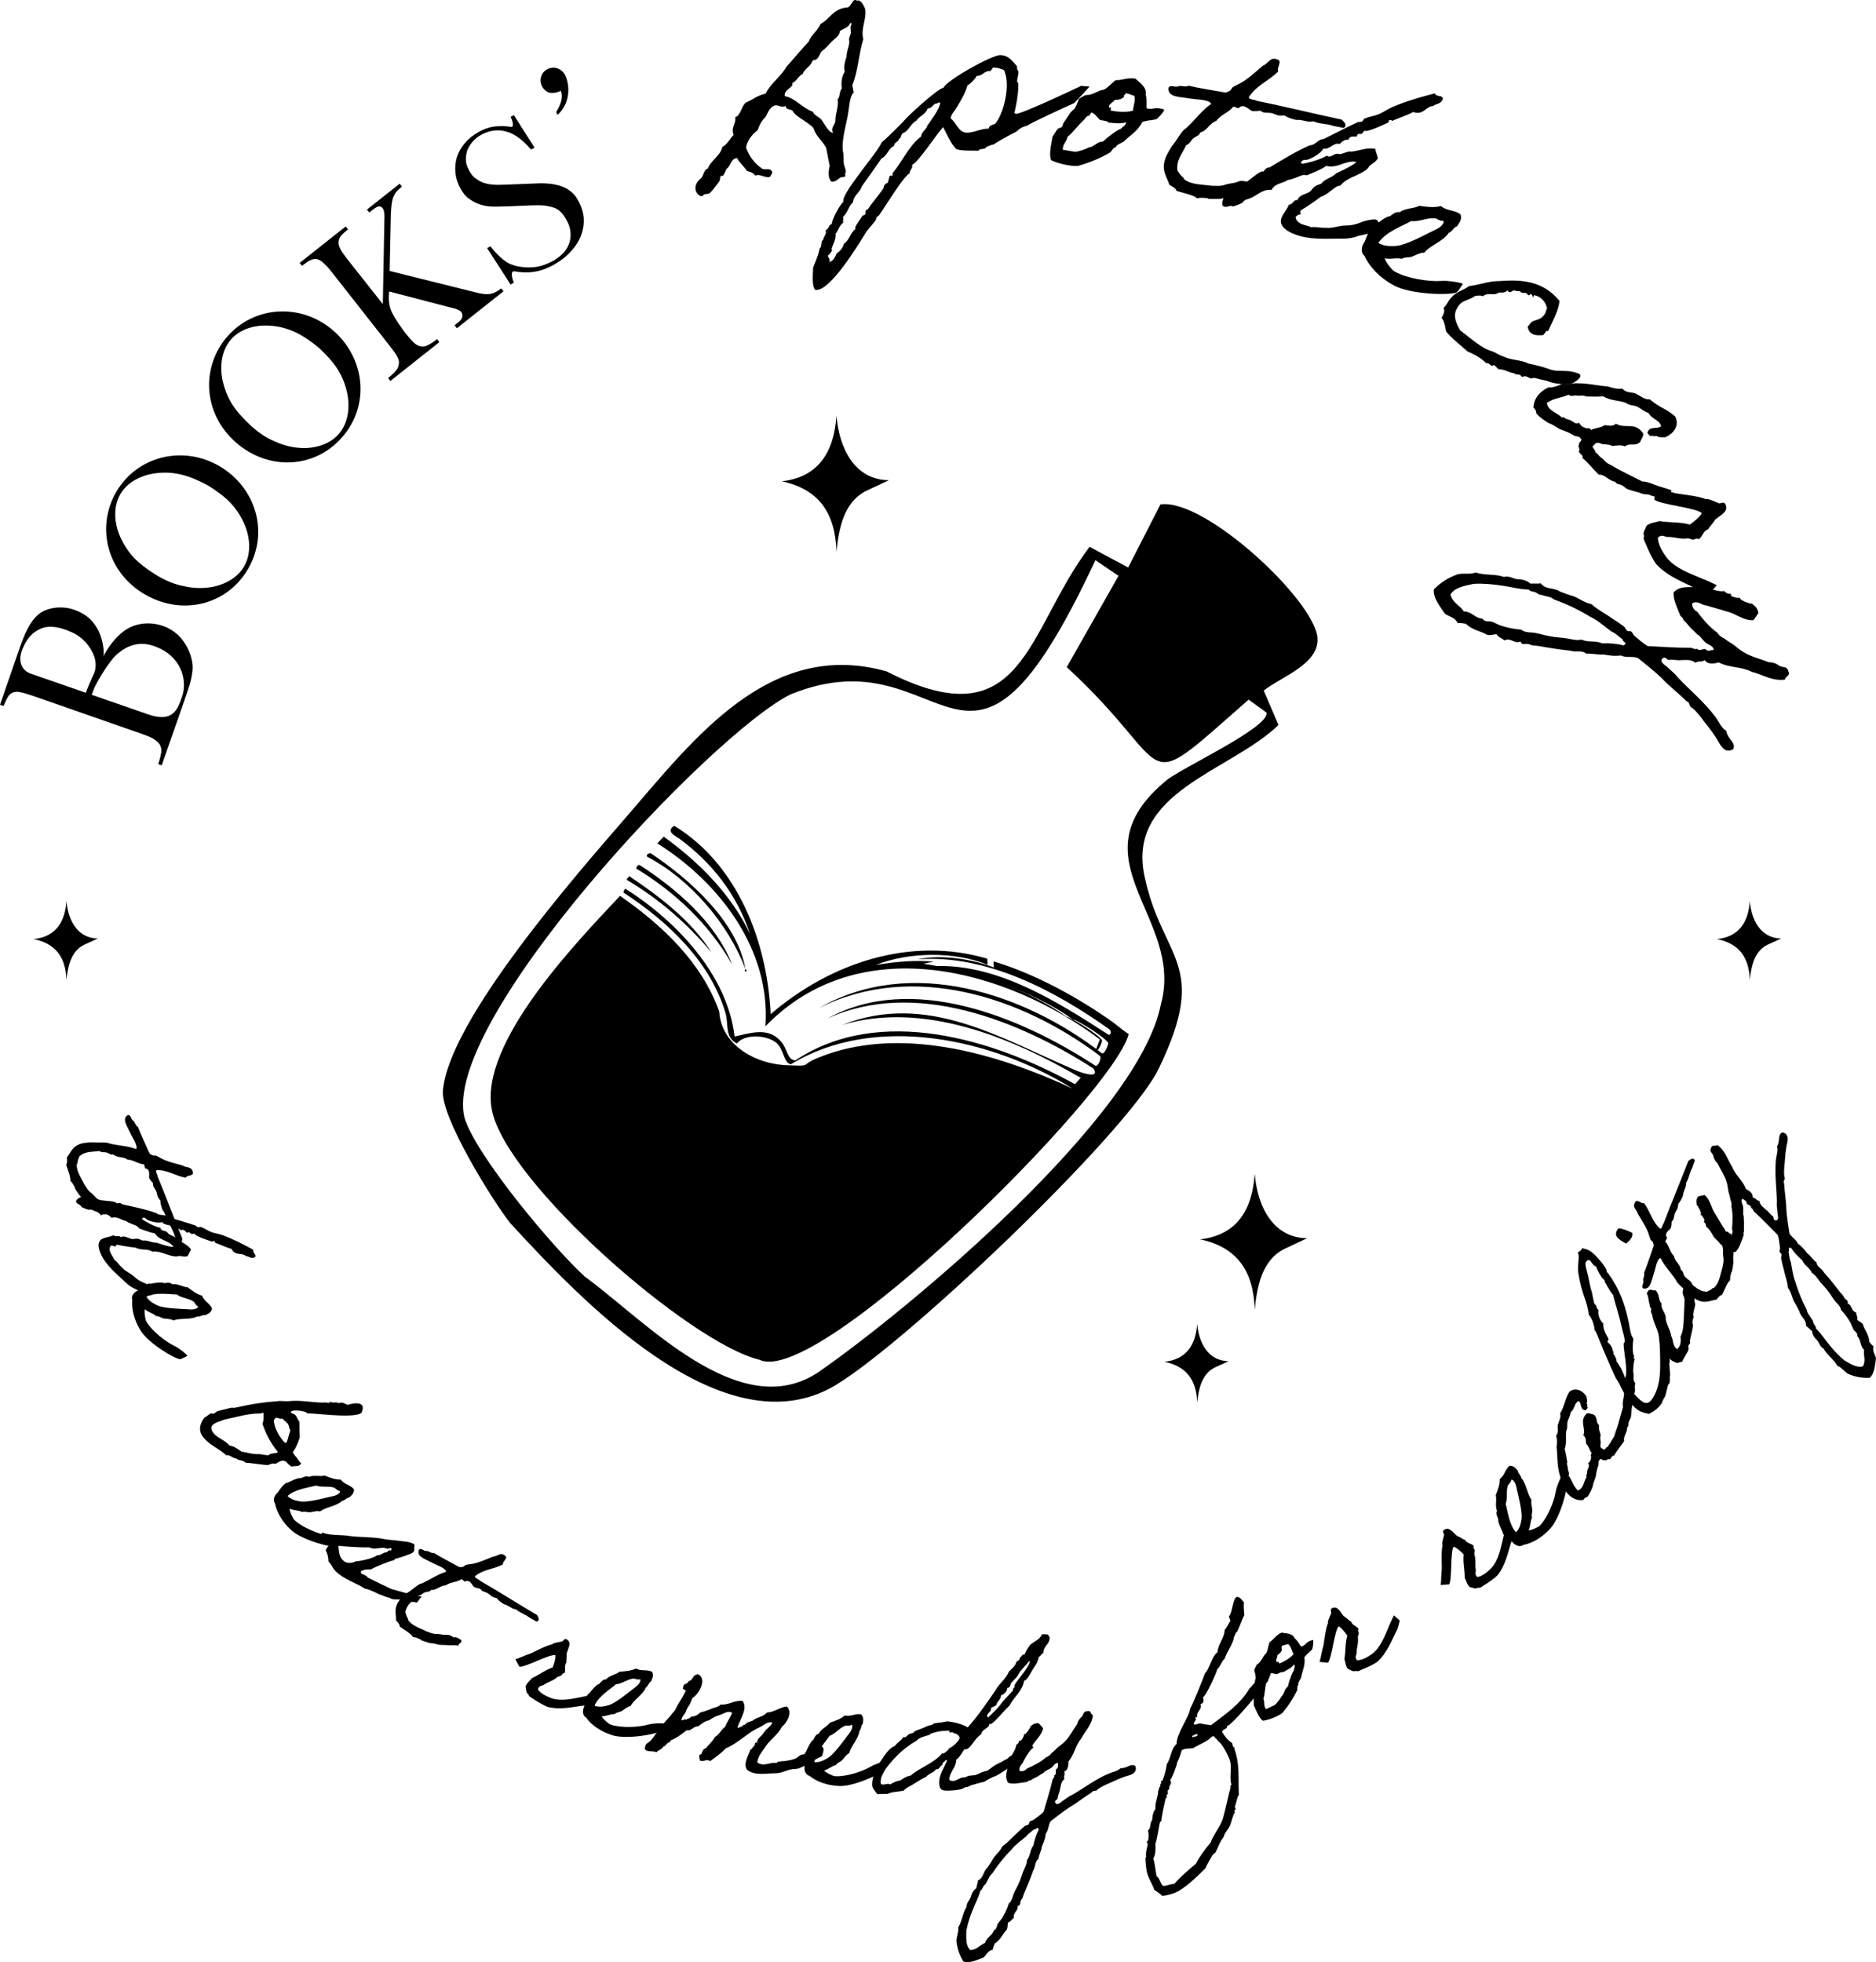
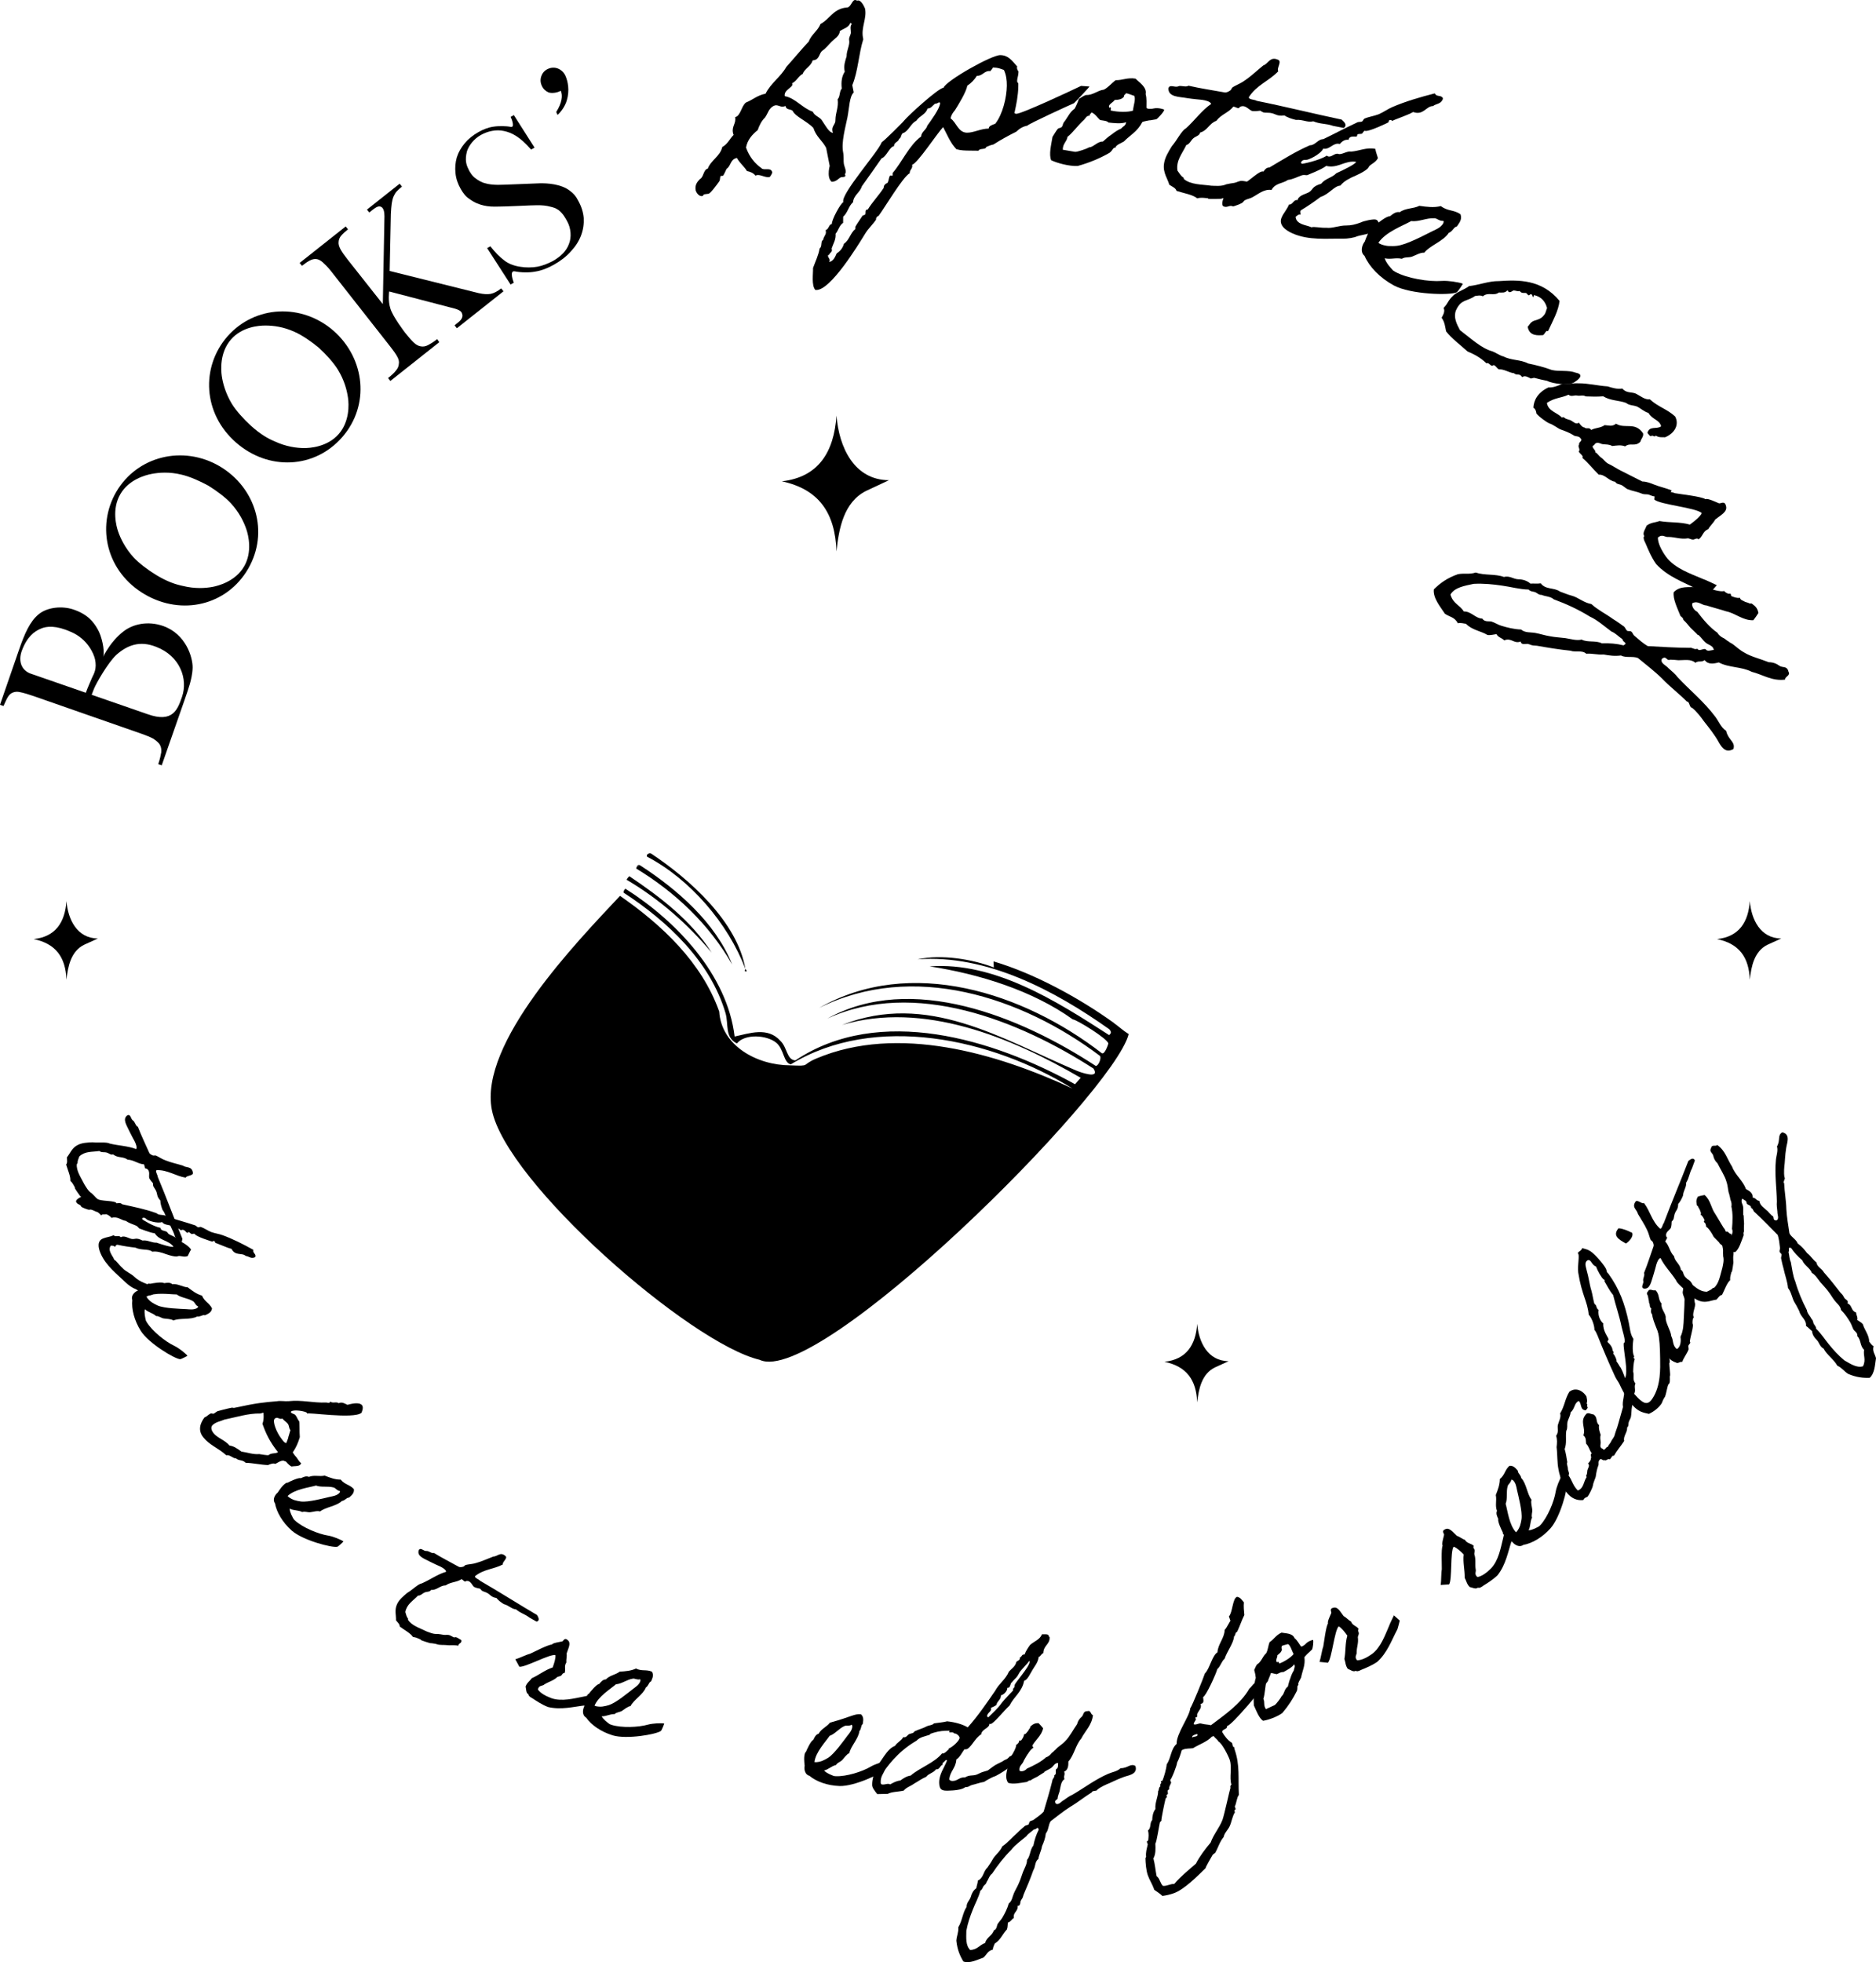
<svg xmlns="http://www.w3.org/2000/svg" fill="none" viewBox="0 0 197 206" height="206" width="197">
  <path fill="black" d="M19.395 73.449L16.982 80.351L16.615 80.224C16.793 79.709 16.879 79.3 16.932 78.989C16.96 78.67 16.914 78.407 16.794 78.2C16.641 77.928 16.333 77.711 16.064 77.536C15.812 77.393 15.331 77.199 14.891 77.046L3.548 73.085C3.107 72.932 2.389 72.71 2.103 72.666C1.826 72.597 1.572 72.619 1.35 72.707C1.16 72.778 0.97 72.932 0.837 73.16C0.67 73.404 0.56 73.722 0.367 74.122L0 73.995L1.982 68.261C2.584 66.521 3.139 65.232 4.09 64.464C5.032 63.72 6.548 63.615 7.657 63.972C9.207 64.482 9.828 65.301 10.253 66.053C10.671 66.746 11.022 68.268 10.842 68.946C11.002 68.563 11.31 68.148 11.493 67.855C11.71 67.546 12.217 66.871 12.927 66.322C13.952 65.497 15.544 65.171 17.11 65.714C19.532 66.554 20.241 69.023 20.228 70.088C20.212 70.769 20.049 71.399 19.93 71.824C19.819 72.224 19.581 72.91 19.395 73.449ZM9.679 71.122C9.871 70.723 10.189 70.201 9.979 69.223C9.855 68.631 9.185 67.082 7.466 66.348C5.877 65.633 4.886 65.728 4.268 66.008C3.627 66.279 2.834 66.828 2.276 68.363C1.903 69.441 2.269 70.364 3.19 70.711L9.013 72.73C9.182 72.24 9.51 71.53 9.679 71.122ZM19.112 73.159C19.756 71.297 18.924 68.868 16.381 67.903C14.669 67.228 13.37 67.737 12.228 68.741C11.342 69.559 10.089 71.758 9.869 72.314L9.625 72.942L15.496 74.979C18.155 75.928 18.654 74.482 19.112 73.159Z" />
  <path fill="black" d="M26.059 59.712C23.838 63.548 19.117 64.672 15.22 62.409C11.21 60.08 10.065 55.338 12.208 51.637C14.426 47.859 19.218 46.715 23.048 48.94C26.865 51.187 28.28 55.876 26.059 59.712ZM25.634 59.465C26.504 57.962 26.1 56.228 25.864 55.552C25.608 54.804 25.136 53.81 24.256 52.849C23.669 52.209 22.726 51.511 21.866 50.981C20.979 50.496 19.907 50.023 19.06 49.831C17.803 49.521 16.707 49.604 15.933 49.753C15.228 49.884 13.517 50.359 12.634 51.884C11.712 53.477 12.227 55.275 12.403 55.797C12.659 56.545 13.153 57.552 14.011 58.499C14.598 59.14 15.541 59.838 16.401 60.367C17.598 61.092 18.486 61.368 19.207 61.517C20.464 61.828 21.582 61.758 22.357 61.608C22.897 61.502 24.711 61.057 25.634 59.465Z" />
  <path fill="black" d="M35.943 45.889C33.032 49.229 28.183 49.431 24.789 46.464C21.297 43.412 21.076 38.538 23.885 35.315C26.782 32.03 31.703 31.823 35.039 34.739C38.358 37.674 38.854 42.547 35.943 45.889ZM35.572 45.565C36.713 44.255 36.647 42.477 36.544 41.767C36.436 40.985 36.161 39.919 35.48 38.807C35.026 38.066 34.234 37.202 33.49 36.517C32.712 35.872 31.749 35.202 30.955 34.852C29.78 34.307 28.689 34.179 27.9 34.178C27.184 34.171 25.413 34.31 24.256 35.639C23.047 37.026 23.21 38.889 23.284 39.436C23.392 40.219 23.686 41.301 24.347 42.396C24.801 43.137 25.594 44.002 26.338 44.686C27.374 45.627 28.193 46.067 28.873 46.352C30.048 46.896 31.158 47.041 31.948 47.043C32.498 47.042 34.364 46.952 35.572 45.565Z" />
  <path fill="black" d="M40.992 39.995L40.751 39.69C41.117 39.4 41.405 39.138 41.58 38.9C41.772 38.683 41.874 38.436 41.883 38.197C41.929 37.963 41.866 37.715 41.714 37.439C41.562 37.163 41.341 36.842 41.052 36.476L34.744 28.446C34.423 28.04 34.141 27.767 33.908 27.555C33.674 27.343 33.449 27.224 33.23 27.199C33.012 27.173 32.785 27.22 32.55 27.341C32.315 27.461 32.035 27.65 31.71 27.907L31.469 27.602L36.302 23.773L36.543 24.078C36.238 24.32 35.99 24.549 35.82 24.751C35.649 24.952 35.566 25.183 35.557 25.422C35.532 25.64 35.611 25.908 35.763 26.184C35.915 26.46 36.168 26.822 36.505 27.249L40.2 31.927L40.372 22.698C40.366 22.273 40.303 21.86 40.025 21.716C39.695 21.548 39.366 21.842 38.777 22.309L38.536 22.004L41.968 19.285L42.208 19.59C41.985 19.767 41.818 19.932 41.672 20.081C41.526 20.23 41.432 20.404 41.333 20.614C41.235 20.824 41.189 21.058 41.135 21.366C41.101 21.657 41.059 22.022 41.044 22.463L40.918 28.448L50.286 30.78C50.807 30.896 51.211 30.907 51.531 30.852C51.871 30.781 52.224 30.6 52.63 30.279L52.871 30.584L47.977 34.461L47.736 34.156C48.163 33.818 48.325 33.689 48.46 33.483C48.578 33.257 48.595 33.111 48.523 32.937C48.488 32.767 48.355 32.64 48.145 32.542C47.936 32.444 47.633 32.353 47.274 32.274L40.87 30.602C40.87 30.602 40.723 31.545 40.993 32.389C41.243 33.249 42.556 34.953 42.556 34.953C42.877 35.36 43.235 35.771 43.468 35.983C43.718 36.215 43.98 36.338 44.198 36.363C44.432 36.409 44.696 36.366 44.951 36.23C45.206 36.094 45.523 35.909 45.909 35.603L46.129 35.925L40.992 39.995Z" />
  <path fill="black" d="M58.179 27.782C57.526 28.153 56.867 28.409 56.212 28.513C55.569 28.64 54.663 28.617 54.054 28.487C53.421 28.369 53.954 29.677 53.954 29.677L53.616 29.869L51.155 26.05L51.493 25.858C52.014 26.515 52.443 26.957 52.962 27.348C53.398 27.697 54.036 27.93 54.678 28.013C55.205 28.101 55.889 28.1 56.428 28.002C56.968 27.904 57.502 27.69 58.055 27.406C58.911 26.919 59.494 26.32 59.746 25.61C60.035 24.909 59.96 23.938 59.551 23.216C59.385 22.923 59.127 22.414 58.656 22.055C58.319 21.829 58.108 21.771 57.732 21.686C57.379 21.588 56.936 21.542 56.403 21.547C55.893 21.539 53.153 21.694 52.434 21.686C51.762 21.709 51.274 21.689 50.793 21.575C50.312 21.46 49.862 21.298 49.308 20.898C48.936 20.662 48.652 20.317 48.383 19.843C48.077 19.302 47.886 18.754 47.833 18.188C47.767 17.599 47.82 17.062 47.966 16.532C48.135 15.989 48.422 15.498 48.793 15.049C49.164 14.6 49.653 14.202 50.239 13.87C50.734 13.588 51.268 13.374 51.82 13.299C52.337 13.213 53.208 13.226 53.618 13.32C54.1 13.434 53.737 12.478 53.622 12.275L53.959 12.083L56.133 15.499L55.772 15.704C54.576 14.327 53.719 13.919 52.911 13.752C52.124 13.573 51.218 13.76 50.475 14.182C49.755 14.592 49.245 15.269 49.044 15.86C48.781 16.814 48.995 17.349 49.164 17.7C49.323 18.087 49.624 18.512 49.96 18.738C50.178 18.913 50.585 19.158 50.925 19.233C51.291 19.354 51.792 19.397 52.245 19.408C52.697 19.419 55.855 19.265 56.677 19.245C57.441 19.228 58.941 19.3 59.873 20.052C60.235 20.323 60.468 20.578 60.714 21.065C61.046 21.651 61.24 22.256 61.296 22.881C61.33 23.517 61.244 24.103 61.021 24.707C60.797 25.311 60.433 25.875 59.95 26.389C59.479 26.924 58.9 27.373 58.179 27.782Z" />
  <path fill="black" d="M58.548 12.065L58.411 11.758C59.007 10.808 59.12 10.047 58.888 9.526C58.507 9.754 57.937 9.811 57.605 9.704C57.287 9.563 57.042 9.332 56.893 9C56.735 8.645 56.726 8.308 56.856 7.966C56.986 7.623 57.217 7.378 57.548 7.229C57.879 7.081 58.239 7.061 58.581 7.192C58.923 7.322 59.224 7.614 59.372 7.945C59.636 8.537 59.839 9.497 59.516 10.551C59.352 11.136 58.897 11.767 58.548 12.065Z" />
  <path fill="black" d="M87.532 19.063C87.454 19.078 87.401 19.089 87.317 19.078C87.181 18.941 87.092 18.767 87.056 18.583C86.978 18.188 87.048 17.709 87.127 17.42L86.755 15.525C86.358 14.756 85.707 14.365 85.416 13.438C84.725 12.7 83.518 12.254 83.231 11.627C83 11.427 82.564 11.568 82.476 11.12C82.402 11.162 82.35 11.172 82.297 11.183C81.929 11.255 81.772 11.013 81.399 11.059C80.731 11.273 80.661 11.888 80.34 12.335C79.971 12.681 79.739 13.164 79.564 13.663C78.974 14.135 78.484 14.697 78.34 15.491C78.7 16.486 79.27 17.166 79.967 17.658C80.187 17.942 80.976 17.513 81.09 18.092C81.106 18.171 80.884 18.57 80.805 18.586C80.359 18.674 79.876 18.304 79.456 18.387C79.43 18.392 79.382 18.429 79.33 18.44C79.11 18.155 78.784 18.028 78.443 17.958C78.124 17.447 77.679 17.125 77.381 16.582C76.671 16.722 76.78 17.412 76.296 17.726C76.216 17.878 75.999 18.441 75.894 18.461C75.842 18.472 75.758 18.461 75.705 18.471C75.574 18.497 75.667 18.834 75.52 19.055C75.24 19.438 74.618 20.299 74.408 20.341C74.276 20.366 74.114 20.371 73.982 20.397C73.798 20.433 73.903 20.55 73.745 20.581C73.351 20.659 73.079 20.111 73.059 20.005C72.945 19.426 73.208 19.101 73.503 18.797C73.903 18.608 73.853 17.798 74.326 17.705C74.644 16.822 75.627 16.409 75.845 15.436C76.413 15.133 76.63 14.57 77.041 14.161C76.999 14.087 76.984 14.008 76.968 13.93C76.834 13.245 77.323 12.957 77.194 12.299C77.772 12.185 77.859 11.102 78.338 10.761C79.048 10.484 79.501 10.012 80.394 9.836C80.917 8.748 81.985 8.073 82.571 7.027C83.378 6.13 84.126 5.217 84.938 4.346C85.181 3.641 85.891 3.228 86.161 2.518C87.124 2 87.431 1.065 88.666 0.821C88.745 0.805 88.856 0.811 88.987 0.785C89.355 0.713 89.472 0.06 89.761 0.003C89.814 -0.007 89.898 0.004 89.992 0.067L90.071 0.052C90.491 -0.031 90.846 0.938 90.841 0.911C91.043 1.938 90.41 2.883 90.622 3.962L90.653 4.12C90.165 5.665 90.113 7.48 89.499 8.941L89.65 9.704C89.191 10.15 89.193 11.271 88.991 12.322C88.783 13.348 88.332 14.94 88.534 15.967C88.632 16.467 88.558 16.919 88.615 17.209C88.656 17.419 88.755 17.646 88.796 17.856C88.833 18.041 88.811 18.209 88.716 18.282C88.753 18.33 88.763 18.382 88.769 18.409C88.789 18.514 88.716 18.556 88.611 18.576C88.532 18.592 88.421 18.587 88.343 18.602C88.132 18.644 87.927 18.985 87.532 19.063ZM89.282 2.422C89.128 2.89 88.576 2.999 88.192 3.266C88.159 3.792 87.638 4.059 87.343 4.363C87.001 4.704 86.742 5.056 86.358 5.323C86 5.585 86.072 6.227 85.462 6.32L85.331 6.346C85.177 6.951 84.488 7.196 84.297 7.753C83.803 8.015 83.681 8.504 83.181 8.739L83.202 8.844C83.269 9.186 82.281 9.436 82.41 10.094C83.544 10.308 84.24 11.346 85.353 11.728C85.551 12.181 86.029 12.251 86.29 12.609C86.594 13.041 87.079 13.985 87.479 13.933C87.437 13.859 87.427 13.807 87.416 13.754C87.313 13.228 87.77 13.055 87.73 12.571C87.742 11.803 88.075 11.273 87.962 10.42C88.235 10.148 88.127 9.595 88.395 9.296C88.308 8.575 88.41 7.98 88.705 7.539C88.57 6.855 88.755 6.408 88.904 5.914C88.89 5.288 89.27 4.721 89.171 4.221C89.12 3.958 89.315 3.701 89.352 3.474C89.374 3.169 89.223 2.817 89.439 2.528C89.402 2.48 89.387 2.401 89.308 2.417L89.282 2.422Z" />
  <path fill="black" d="M113.522 9.019L114.406 9.082C114.459 9.083 112.806 10.835 112.779 10.835C112.403 10.992 107.934 13.036 107.879 13.196C107.423 13.271 107.045 13.509 106.72 13.827C106.02 14.168 105.104 14.668 104.322 15.169C104.053 15.22 103.811 15.324 103.569 15.429C103.512 15.75 102.845 15.528 102.761 15.823L101.85 15.813C101.368 15.807 100.886 15.802 100.432 15.663C99.797 15.012 99.458 14.123 99.038 13.341C98.388 14.031 96.372 17.121 95.781 17.302C95.883 17.706 95.507 17.809 95.53 18.185C94.803 18.579 92.92 21.778 92.267 22.656C92.106 22.708 91.97 22.867 91.995 23.055C91.641 23.588 91.154 24.012 90.827 24.572C90.09 25.771 87.227 30.461 85.727 30.445L85.62 30.444C85.197 29.956 85.397 28.751 85.377 28.134C85.626 27.439 85.954 26.799 86.069 26.076C86.366 25.891 86.131 25.325 86.454 25.168C86.457 24.873 86.727 24.688 86.731 24.393L86.706 24.151C87.055 24.075 87.007 23.564 87.356 23.514C87.307 23.138 88.237 21.378 88.56 21.22C88.247 20.385 92.206 15.975 92.592 14.933C92.835 14.802 94.92 12.732 94.948 12.652C95.409 12.094 98.52 9.257 99.083 9.21C99.332 8.488 104.103 5.777 105.04 5.787C105.897 5.797 106.292 6.391 106.821 6.987C106.739 7.147 106.844 7.363 106.95 7.498L106.949 7.606C106.945 7.928 106.808 8.221 106.805 8.543L106.936 8.786L106.933 9.054C106.922 10.02 106.725 10.957 106.527 11.867C106.58 11.921 106.66 11.948 106.714 11.949C107.303 11.956 112.714 9.413 113.522 9.019ZM104.383 7.095L104.249 7.093C104.22 7.254 104.059 7.333 104.004 7.466C103.362 7.379 103.195 7.994 102.579 7.96C102.333 8.36 101.981 8.732 101.577 8.996C101.462 9.665 100.671 10.944 100.29 11.557C100.073 11.823 99.882 12.062 99.825 12.437C100.436 12.846 100.612 13.921 101.549 13.931C102.246 13.939 103.027 13.492 103.831 13.5C103.807 13.205 104.291 13.076 104.506 12.998C105.293 12.014 105.715 10.221 105.728 8.987C105.734 8.424 105.66 7.86 105.425 7.348C105.078 7.21 104.758 7.099 104.383 7.095ZM98.557 10.76C98.449 10.839 98.315 10.891 98.181 10.89C97.911 11.102 97.774 11.395 97.399 11.391C97.231 12.006 96.56 12.16 96.233 12.666C95.668 12.955 95.473 13.623 94.934 13.94C94.585 13.963 94.687 14.473 94.418 14.578C94.334 14.926 93.878 14.921 93.874 15.35C93.418 15.399 93.085 16.468 92.574 16.623C92.547 16.677 90.669 19.339 90.506 19.552C90.312 20.22 89.639 20.481 89.577 21.232C89.091 21.655 89.03 22.326 88.543 22.749L88.536 23.393C88.131 23.657 88.045 24.193 87.747 24.538C87.794 25.156 87.522 25.528 87.328 26.09C87.458 26.493 87.163 26.463 87.08 26.731C87.026 26.757 86.945 26.783 86.945 26.837C86.943 27.024 87.129 27.16 87.127 27.321C87.126 27.402 87.099 27.455 87.072 27.509C87.528 27.406 87.693 26.979 87.858 26.605C88.236 26.368 88.507 26.022 88.619 25.594C89.186 25.224 89.301 24.448 89.814 24.051L89.817 23.81C90.008 23.463 90.362 22.984 90.58 22.638L90.849 22.533C90.958 22.373 90.775 21.969 91.123 22C91.613 21.2 92.291 20.51 92.808 19.711C92.784 19.469 92.974 19.284 93.189 19.205C93.352 18.966 93.302 18.67 93.465 18.43L93.733 18.433L93.736 18.165C94.74 16.996 95.482 15.233 96.724 14.335C96.756 13.825 97.267 13.643 97.379 13.188C97.706 12.736 98.711 11.379 98.717 10.842C98.718 10.762 98.692 10.735 98.557 10.76Z" />
  <path fill="black" d="M112.845 11.416C113 11.143 113.177 10.738 113.293 10.376C113.407 10.341 113.694 10.091 114.011 9.981C114.795 10.005 115.206 9.504 115.928 9.409C116.404 9.163 116.723 8.727 117.155 8.42C117.886 8.435 118.402 8.114 119.247 8.258C119.616 8.647 120.455 9.143 120.304 9.879C120.439 10.365 120.38 10.872 120.388 11.308C120.405 11.366 120.528 11.441 120.749 11.424C121.132 11.407 120.771 11.455 121.163 11.385C121.643 11.276 122.259 11.49 122.254 11.516C122.245 11.732 121.583 12.436 121.433 12.519C121.375 12.537 121.265 12.546 121.041 12.589C120.591 12.676 120.878 12.588 120.455 12.68C120.005 12.767 119.944 12.811 119.939 12.837C119.448 13.815 118.681 14.175 118.023 14.852C117.837 14.984 117.115 15.242 117.153 15.493C116.828 15.493 116.893 15.749 116.518 16.039C115.495 16.627 114.384 17.091 113.159 17.428C112.23 17.46 110.985 17.113 110.382 16.82C110.133 16.207 110.378 15.241 110.525 14.369C110.707 14.1 110.87 13.774 111.074 13.537C111.144 13.44 111.417 13.432 111.488 13.335C111.621 13.194 111.599 13 111.705 12.855C112.116 12.353 112.325 11.763 112.845 11.416ZM118.226 9.799C118.172 9.953 118.014 9.926 118.031 10.146C117.819 10.437 117.431 10.48 117.048 10.497C116.924 10.748 116.228 11.01 116.526 11.333C116.588 11.126 116.711 11.364 116.618 11.594C117.375 11.776 118.458 11.797 118.978 11.613C119.01 11.102 119.29 10.414 119.106 10.057C118.947 10.03 118.419 9.777 118.226 9.799ZM114.627 11.8C114.574 11.954 114.416 11.927 114.433 12.148C114.111 12.12 114.009 12.402 113.846 12.565C113.206 13.137 112.697 13.894 112.102 14.364C112.008 14.919 111.607 15.042 111.601 15.721L112.894 15.941C113.163 15.959 114.177 15.587 114.269 15.521C114.393 15.433 114.384 15.486 114.556 15.434C114.992 15.263 115.306 14.854 115.821 14.859C116.108 14.609 116.399 14.332 116.735 14.116C117.048 13.87 117.357 13.651 117.736 13.497C117.974 13.211 118.186 13.247 118.257 12.824C117.79 13.017 116.936 12.926 116.403 12.863C116.245 12.673 115.867 12.663 115.523 12.605C115.216 12.335 115.032 11.977 114.627 11.8Z" />
  <path fill="black" d="M132.117 19.106C132.411 19.529 131.855 19.616 132.002 19.968C131.303 20.068 130.921 20.319 130.45 20.403C130.155 20.456 129.604 20.712 129.155 20.719C129.078 20.697 128.64 20.763 128.548 20.791C128.378 20.797 128.322 20.892 127.991 20.878C127.822 20.884 127.314 20.902 127.068 20.885C126.652 20.874 127.116 20.815 126.539 20.784C126.267 20.76 126.021 20.743 125.718 20.821C125.247 20.43 124.285 20.285 123.547 20.039C123.469 19.736 123.091 19.596 122.788 19.394C122.631 18.788 122.1 18.128 122.23 17.215C122.317 16.541 122.686 15.952 123.064 15.336C123.562 14.784 124.075 13.705 124.534 13.477C125.446 12.656 126.214 11.569 127.191 10.907C127.072 10.648 126.628 10.545 126.227 10.482C125.929 10.45 125.275 10.396 124.687 10.306C123.868 10.148 122.701 10.222 122.695 9.297C122.788 8.793 123.413 9.229 123.712 9.066C124.004 8.929 124.539 9.199 124.795 8.995C126.102 9.298 127.336 9.468 128.607 9.704C128.82 9.739 129.061 9.586 129.201 9.488C129.309 9.408 129.329 9.246 129.436 9.166C129.684 8.988 130.345 8.736 130.708 8.452C131.404 7.986 131.994 7.406 132.654 6.874C133.182 6.694 133.358 5.907 134.175 6.261C134.689 6.413 134.02 7.166 134.234 7.481C133.261 8.508 131.97 8.909 131.141 10.202C131.117 10.475 131.743 10.436 131.977 10.589C134.904 11.176 137.972 11.944 140.892 12.557C141.154 12.802 141.53 13.137 141.108 13.432C140.451 13.293 139.889 13.211 139.922 13.193C139.211 12.954 138.68 13.049 137.906 12.736C137.276 12.885 136.849 12.535 136.079 12.587C135.584 12.468 135.155 12.313 134.877 12.119C133.915 12.254 133.985 11.827 133.062 11.834C132.672 11.83 132.672 11.83 132.343 11.621C132.081 11.655 131.82 11.69 131.522 11.658C131.198 11.618 130.749 10.869 130.161 11.255C130.11 11.519 129.709 11.177 129.506 11.201C129.011 11.837 128.237 12 127.727 12.688C126.981 12.943 126.813 13.704 126.023 13.918C125.95 14.26 125.545 14.308 125.315 14.52C125.059 14.724 124.938 15.136 124.577 15.224C124.134 16.156 123.488 16.832 123.644 17.913C123.865 18.203 123.985 18.462 124.244 18.622C124.339 18.679 124.291 18.748 124.309 18.782C125.017 19.411 126.261 19.359 127.198 19.497C127.614 19.508 128.261 19.587 128.778 19.349C128.811 19.331 129.578 19.194 129.603 19.202C129.839 19.16 130.046 19.025 130.308 18.991C130.536 18.974 130.87 19.073 131.091 19.082C131.303 18.837 131.742 19.051 132.117 19.106Z" />
  <path fill="black" d="M140.334 18.185C140.956 17.904 142.294 17.265 142.413 16.996C141.241 16.798 140.48 17.722 139.267 17.418C138.805 17.799 137.296 18.362 137.285 18.386C137.155 18.416 136.959 18.329 136.722 18.4C136.238 18.567 135.771 18.829 135.246 18.889C134.689 19.287 133.941 19.19 133.52 19.942C132.723 19.823 132.115 20.403 131.47 20.733C131.201 20.878 130.676 20.938 130.568 21.183C130.492 21.355 129.524 21.688 129.475 21.666C129.083 21.492 128.896 21.849 128.48 21.665C128.259 21.567 128.379 21.033 128.487 20.787C128.856 19.954 129.895 19.858 130.542 19.323C131.303 18.928 132.273 17.862 132.676 18.011C132.844 17.763 133.015 17.575 133.303 17.586C134.692 16.765 136.079 15.884 137.56 15.251C138.112 15.261 138.405 14.599 138.957 14.61C140.072 14.078 141.078 13.527 142.557 12.834C142.698 12.779 142.915 12.817 143.032 12.752C143.149 12.686 143.165 12.517 143.282 12.452C143.753 12.25 144.313 12.176 144.772 11.998C145.278 11.783 145.718 11.45 146.224 11.235C147.564 10.656 149.114 10.2 150.666 9.804C150.731 9.921 150.794 9.978 150.868 10.011C151.014 10.076 151.194 10.068 151.316 10.122C151.414 10.166 151.575 10.266 151.499 10.438C151.271 10.953 150.811 10.866 150.488 11.133C149.756 11.131 149.48 12.153 148.394 11.759C147.87 12.083 146.263 12.602 146.219 12.7C146.195 12.689 146.157 12.643 146.132 12.632C146.083 12.61 145.901 12.559 145.847 12.681C145.825 12.73 145.817 12.815 145.806 12.839C145.795 12.864 143.672 13.887 143.33 13.735C143.232 13.691 143.101 13.986 143.02 14.037C142.914 14.078 142.577 14.046 142.544 14.119C142.522 14.168 142.514 14.253 142.492 14.302C142.438 14.425 141.815 14.177 141.641 14.569C141.62 14.619 141.633 14.654 141.622 14.678C141.236 14.624 140.945 14.818 140.696 15.118C139.991 14.922 139.657 15.742 138.955 15.607C138.649 16.233 137.333 16.823 137.175 16.782C136.911 16.782 136.732 16.791 136.602 17.085C136.64 17.131 136.702 17.188 136.727 17.199C136.751 17.21 138.511 16.876 139.337 16.334C139.375 16.38 139.399 16.391 139.448 16.413C139.791 16.565 140.174 16.031 140.528 16.158C140.881 16.286 141.436 15.828 141.895 15.915C142.744 15.851 143.48 15.445 144.424 15.63C144.476 15.975 144.61 16.27 144.697 16.602C144.434 17.13 143.863 17.229 143.721 17.548C143.537 17.965 142.101 18.559 141.96 18.614C141.797 18.718 141.161 18.963 140.753 19.486C140.095 19.517 139.596 20.381 138.674 20.676C138.014 21.175 137.34 21.638 136.663 22.042C136.617 22.08 136.57 22.118 136.559 22.143C136.494 22.29 136.598 22.453 136.576 22.502C136.565 22.527 136.53 22.541 136.456 22.508C136.291 22.552 136.187 22.652 136.049 22.767C136.079 23.162 136.365 23.377 136.658 23.507C137.001 23.66 137.338 23.692 137.73 23.866C137.953 23.76 138.693 23.942 139.291 23.914C139.93 23.992 140.634 23.659 141.39 23.672C141.858 23.675 142.345 23.568 142.91 23.35C143.179 23.205 144.259 22.951 144.528 23.071C144.724 23.158 144.896 23.498 144.754 23.817C144.44 24.528 143.208 24.597 142.498 24.81C142.264 24.941 141.503 25.072 141.011 25.059C139.355 25.028 137.435 25.261 135.721 24.5C134.962 24.162 134.241 23.607 134.588 22.823C134.816 22.308 135.094 22.079 135.365 21.466C135.74 21.544 135.854 20.89 136.268 21.015C136.254 20.98 136.276 20.931 136.287 20.907C136.482 20.465 137.173 20.361 137.499 20.154C137.917 19.87 137.749 19.59 138.73 19.292C139.184 18.731 139.853 18.676 140.334 18.185Z" />
  <path fill="black" d="M153.62 29.803C153.591 29.849 153.107 30.621 152.968 30.692C152.286 31.024 148.144 30.924 146.371 29.969C144.885 29.163 143.782 27.995 143.29 26.863C142.81 26.467 143.013 25.739 143.314 25.359C143.508 24.847 143.728 24.193 144.191 23.756C144.191 23.756 144.31 23.768 144.353 23.7C144.563 23.515 145.609 22.652 145.953 22.709C146.265 22.462 146.592 22.193 146.981 22.279C147.615 21.822 148.398 21.934 149.043 21.61C149.826 21.722 150.587 21.82 151.303 21.636C152.054 22.203 152.628 21.994 153.363 22.486C153.524 22.936 153.362 23.246 153.069 23.663C152.955 23.845 152.938 23.771 152.836 23.834C152.645 23.936 152.449 24.351 152.139 24.441C151.585 25.328 150.133 25.778 149.567 26.53C149.15 26.49 148.624 26.825 148.263 26.947C147.903 27.068 147.528 26.96 147.207 27.17C146.571 27.024 146.043 27.262 145.407 27.116C145.563 27.625 146.022 28.104 146.283 28.394L146.51 28.537C147.755 29.224 150.017 29.599 151.411 29.493C151.715 29.462 152.311 29.52 152.572 29.557C152.819 29.617 153.393 29.661 153.62 29.803ZM151.562 23.192C151.139 23.211 150.901 22.935 150.662 22.912C149.777 22.863 148.987 23.316 148.203 23.204C147.325 23.698 145.493 24.352 144.745 25.497C145.071 25.734 145.594 25.808 145.772 25.826C146.144 25.837 146.36 25.846 146.701 25.807C147.723 25.689 149.59 24.677 150.411 24.274C150.814 24.084 151.277 23.9 151.547 23.468C151.567 23.385 151.653 23.249 151.562 23.192Z" />
  <path fill="black" d="M165.466 39.127C165.986 39.22 166.312 39.5 165.298 40.148C164.754 40.495 163.049 40.302 162.474 39.985C162.05 39.903 161.547 39.79 161.12 39.67C161.062 39.656 160.766 39.755 160.746 39.737C160.49 39.624 160.147 39.365 159.842 39.597C159.54 39.126 159.281 39.469 158.994 39.187C158.477 39.132 157.934 38.736 157.405 38.776C157.19 38.698 156.94 38.165 156.749 38.389C156.548 38.5 156.298 37.967 156.104 38.153C155.407 37.484 154.776 37.19 154.108 36.899C153.312 36.18 152.406 35.508 151.857 34.789C151.744 34.303 151.727 33.829 151.387 33.36C151.57 33.023 151.77 32.665 151.593 32.336C152.172 31.702 151.959 31.661 152.613 31.021C153.003 30.649 153.836 30.375 154.266 30.038C155.321 29.919 156.352 29.497 157.398 29.512C159.42 29.376 161.884 29.3 163.769 31.591C163.658 32.627 163.056 33.7 162.551 34.785C162.365 34.59 162.214 35.097 162.031 35.187C161.557 35.204 160.598 35.335 160.424 34.302C160.584 34.156 160.663 33.941 160.843 33.813C161.183 33.54 161.723 33.65 162.153 33.066C162.327 32.862 162.33 32.653 162.458 32.338C162.272 31.649 161.854 31.148 161.081 30.979C161.009 31.27 161.009 31.27 160.893 30.994C160.776 30.717 160.611 31.034 160.532 31.002C160.437 30.991 160.347 30.807 160.248 30.758C160.056 30.735 159.76 30.834 159.585 30.543C159.402 30.633 159.164 30.499 158.955 30.496C158.804 30.507 158.493 30.912 158.307 30.469C158.028 30.795 157.717 30.705 157.395 30.711C156.875 31.112 156.268 30.626 155.716 31.106C155.42 30.958 155.161 31.054 154.897 31.074C154.013 31.694 153.438 31.376 152.886 32.598C152.619 33.323 152.955 34.001 153.31 34.658C154.44 35.523 155.584 36.576 156.67 36.873C157.08 37.013 157.504 37.342 157.89 37.426C158.721 37.857 159.642 37.729 160.473 38.16C161.283 38.326 162.155 38.544 162.957 38.844C163.75 39.031 164.665 38.827 165.466 39.127Z" />
  <path fill="black" d="M175.544 51.483C175.544 51.483 175.023 52.327 175.095 52.373C174.619 52.173 173.779 52.205 173.342 52.009C172.887 51.793 172.81 51.995 172.335 51.796C171.86 51.596 171.37 51.548 170.894 51.349C170.659 51.23 170.472 51.002 170.215 50.901C169.921 50.795 169.784 50.839 169.601 50.573C168.96 50.51 168.536 49.782 167.884 49.832C167.207 49.175 166.84 48.643 166.155 48.061C166.363 47.891 165.857 47.612 165.783 47.395C166.015 47.17 165.605 46.882 165.837 46.657C165.704 46.453 166.254 46.279 165.992 46.043C165.796 45.719 165.438 45.874 165.21 45.68C164.906 45.479 164.376 45.255 163.897 45.093C163.675 45.033 163.129 44.579 162.667 44.439C162.466 44.361 161.575 43.74 161.324 43.391C161.358 43.433 161.293 42.931 161.02 42.809C161.063 41.974 161.522 41.181 162.599 40.677C163.072 40.705 163.584 40.526 164.104 40.273C164.628 40.362 165.195 40.209 165.744 40.244C166.773 40.231 167.792 40.503 168.814 40.565C169.331 40.73 169.83 40.875 170.352 40.793C170.798 41.294 171.289 41.133 171.747 41.312C172.257 41.553 172.726 41.999 173.248 41.917C174.12 42.727 175.051 42.934 175.906 43.723C176.356 44.568 175.887 45.475 174.855 45.907C174.532 45.894 174.203 45.957 173.882 45.734C173.709 45.946 173.567 45.646 173.422 45.765C173.26 45.864 173.135 45.585 172.996 45.456C173.207 44.658 173.962 45.113 174.434 44.76C174.275 44.058 173.531 44.08 173.107 43.352C172.662 43.232 172.298 42.872 171.898 42.68C171.495 42.526 171.09 42.581 170.756 42.3C169.966 42.013 169.122 42.082 168.35 41.606C167.736 41.66 167.129 41.638 166.522 41.616C166.235 41.436 165.915 41.595 165.617 41.527C165.32 41.46 164.992 41.694 164.713 41.438C163.935 41.8 163.236 41.75 162.44 42.3C162.58 43.191 163.54 43.305 164.019 43.848C164.206 43.694 164.28 43.911 164.464 43.968C164.628 44.041 164.741 44.052 164.889 44.105C165.145 44.206 165.502 44.642 165.795 44.366C165.979 44.632 166.165 44.86 166.392 44.882C166.599 45.093 166.876 44.796 167.089 45.141C167.571 44.884 168.02 44.966 168.509 44.633C168.907 44.653 169.29 44.824 169.704 44.484C170.636 45.071 171.688 44.241 172.536 45.487C172.636 45.821 172.305 46.094 172.258 46.375C171.688 46.948 171.226 46.426 170.65 46.864C170.229 46.69 169.745 46.775 169.302 46.827C168.978 46.642 168.652 46.668 168.313 46.634C168.049 46.608 167.664 46.265 167.39 46.734C166.953 46.919 167.643 47.254 167.508 47.47C167.726 47.568 167.889 47.85 168.083 48.003C168.459 48.25 168.58 48.566 169 48.741C169.4 48.933 169.809 49.221 170.209 49.413C170.971 49.793 171.695 50.17 172.457 50.55C172.951 50.56 173.334 50.731 173.737 50.886C174.305 51.113 174.884 51.227 175.544 51.483Z" />
  <path fill="black" d="M178.74 60.749C179.243 60.921 180.261 61.444 180.284 61.431C180.307 61.417 179.58 62.245 179.58 62.245C179.58 62.245 178.252 61.934 178.285 61.884C176.82 61.125 175.164 60.571 173.913 59.221C173.412 58.52 173.041 57.618 172.8 57.045C172.689 56.8 172.625 56.744 172.592 56.421C172.588 56.361 172.685 56.367 172.641 56.238C172.465 55.936 172.787 55.531 172.92 55.174C173.402 54.83 173.801 54.876 174.258 54.703C175.363 54.896 176.375 54.77 177.451 55.074C177.91 54.743 178.527 54.259 178.706 53.875C178.153 53.297 174.279 52.982 173.717 52.441C173.717 52.441 173.832 51.256 173.823 51.293C174.326 51.465 175.5 51.617 175.907 51.783C176.429 51.882 178.64 52.112 179.092 52.407C179.36 52.282 180.254 52.753 180.524 52.844C180.73 52.878 181.116 52.529 181.251 53.133C181.422 53.747 180.665 54.097 180.117 54.541C179.947 54.889 179.571 55.201 179.379 55.562C178.792 55.781 178.817 56.356 178.355 56.626C178.233 56.418 177.936 56.653 177.78 56.651C177.587 56.64 177.4 56.532 177.267 56.516C176.471 56.64 175.987 56.394 175.23 56.371C174.838 56.444 174.582 56.004 174.094 56.444C174.096 57.033 174.455 57.755 174.956 58.456C175.85 59.673 177.579 60.247 178.74 60.749Z" />
  <path fill="black" d="M175.758 62.172C176.453 61.459 177.359 61.703 178.1 61.608C178.294 61.732 179.274 61.657 179.492 61.771C179.677 61.871 180.781 62.179 181.044 62.044C181.154 62.174 181.303 62.258 181.442 62.318C181.512 62.348 181.671 62.313 181.706 62.328C181.776 62.358 181.761 62.537 181.806 62.577C182.084 62.696 182.422 62.821 182.716 62.761C182.766 63.03 183.064 63.055 183.154 63.134C183.243 63.214 183.611 63.269 183.701 63.348C183.746 63.388 183.954 63.333 183.974 63.383C184.154 63.542 184.537 63.706 184.651 64.354C184.497 64.618 184.308 64.867 184.12 65.116C183.01 65.157 182.269 64.385 181.264 64.181C180.797 64.022 179.668 63.724 179.2 63.565C178.673 63.545 178.354 63.037 177.718 63.321C177.594 63.66 177.952 64.123 178.22 64.218C178.882 65.079 179.549 65.881 180.345 66.428C180.46 66.642 180.729 66.882 181.007 67.001C181.146 67.061 181.256 67.19 181.37 67.26C181.51 67.319 181.619 67.449 181.758 67.509C182.002 67.613 182.425 68.021 182.743 68.24C182.868 68.335 182.982 68.405 183.132 68.489C183.828 68.932 184.878 69.176 185.738 69.524C186.171 69.524 186.544 69.663 186.872 69.907C187.191 70.126 187.668 69.877 187.808 70.514C188.062 70.933 187.43 71.013 187.45 71.351C186.077 71.526 185.102 70.82 183.948 70.531C182.889 69.974 181.531 70.114 180.496 69.547C179.919 69.691 179.347 69.776 179.014 69.303C178.606 69.582 178.412 69.314 178.029 69.583C177.571 69.16 176.885 69.319 176.249 69.315C175.95 69.29 175.677 69.255 175.388 69.255C175 69.44 174.995 68.777 174.518 69.171C174.299 69.635 175.001 69.873 175.195 70.142C175.508 70.421 175.936 70.769 176.195 71.128C177.454 72.472 178.942 73.667 180.121 75.246C180.479 75.709 180.724 76.391 181.261 76.724C181.49 77.731 182.261 77.855 182.028 78.642C181.272 79.061 180.879 78.583 180.53 78C180.072 77.143 179.46 76.406 178.928 75.724C178.659 75.341 178.161 74.674 177.664 74.295C177.41 74.31 177.42 73.613 177.151 73.663C176.33 72.837 175.335 72.08 174.539 71.243C173.728 70.442 172.822 69.765 172.001 69.083C171.479 68.859 170.738 69.098 170.22 68.815C169.564 68.905 168.982 68.82 168.39 68.711C167.749 68.766 167.211 68.577 166.57 68.632C166.147 68.224 165.426 68.513 164.913 68.314C163.71 68.191 162.536 67.997 161.387 67.793C161.148 67.773 160.895 67.788 160.641 67.659C160.616 67.669 160.477 67.609 160.477 67.609C160.253 67.555 159.766 67.779 159.681 67.351C158.985 67.63 158.696 66.908 157.96 67.232C157.706 66.958 157.358 66.953 157.149 66.575C156.846 66.61 156.512 66.715 156.204 66.665C155.483 66.232 154.587 66.158 153.945 65.491C153.672 65.456 153.403 65.362 153.085 65.431C152.766 64.779 152.179 64.754 151.737 64.441C151.224 63.664 150.468 62.783 150.567 61.876C151.208 61.243 151.939 60.69 153.102 60.281C153.774 60.156 154.276 60.33 154.967 60.11C155.902 60.429 157.036 60.234 157.922 60.572C158.523 60.417 158.902 60.786 159.404 60.815C159.896 60.82 160.354 60.954 160.712 61.273C161.075 61.243 161.418 61.307 161.796 61.242C162.304 61.935 163.204 61.66 163.816 62.108C164.249 62.252 164.607 62.427 165.09 62.551C165.701 62.71 166.338 63.292 167.109 63.417C167.791 64.039 168.612 64.432 169.383 64.99C169.657 65.169 169.92 65.323 170.169 65.512C170.259 65.592 170.453 65.716 170.532 65.771C170.657 65.865 170.721 66.1 170.856 66.219C170.97 66.289 171.204 66.224 171.293 66.304C171.453 66.413 171.473 66.607 171.607 66.727C172.09 67.14 172.503 67.523 173.03 67.832C174.477 67.916 175.925 68 177.402 68.014C177.72 67.944 177.899 68.248 178.247 68.108C178.412 68.447 178.879 68.028 179.108 68.168C179.302 68.436 179.665 68.262 179.968 68.227C179.898 67.764 179.386 67.709 179.117 67.47C178.859 67.256 178.635 66.912 178.366 66.674C178.311 66.609 178.267 66.713 178.217 66.589C178.152 66.499 177.704 66.101 177.505 65.892C177.286 65.633 177.047 65.324 176.779 65.085C176.729 64.816 176.575 64.791 176.465 64.662C176.116 63.791 175.653 62.849 175.758 62.172ZM170.687 67.529C170.593 67.365 170.424 67.375 170.374 67.106C169.986 66.857 169.657 66.469 169.215 66.3C168.478 65.757 167.752 65.095 166.941 64.727C165.752 63.99 164.478 63.403 163.16 62.92C162.802 62.602 162.294 62.632 161.877 62.453C161.598 62.478 161.424 62.259 161.215 62.169C160.981 62.09 160.703 62.115 160.528 61.896C159.569 61.876 158.653 61.608 157.738 61.484C156.788 61.345 155.823 61.241 154.749 61.296C153.794 61.506 152.76 61.661 152.312 62.418C152.592 63.404 153.293 63.498 153.716 64.196C154.487 64.175 154.93 64.922 155.661 64.947C155.905 65.34 156.422 65.191 156.621 65.255C156.949 65.355 157.303 65.589 157.631 65.688C158.287 65.887 158.994 66.066 159.725 66.09C160.163 66.464 160.725 66.354 161.257 66.458C161.754 66.548 162.257 66.722 162.779 66.801C163.311 66.906 163.838 66.925 164.386 66.995C164.908 67.074 165.54 67.283 166.092 67.148C166.713 67.477 167.589 67.212 168.211 67.541C169.006 67.51 169.782 67.575 170.488 67.754C170.578 67.689 170.727 67.629 170.687 67.529Z" />
  <path fill="black" d="M11.227 127.301C11.086 127.67 10.791 127.354 10.632 127.599C10.267 127.198 9.944 127.063 9.687 126.8C9.527 126.635 9.128 126.396 8.93 126.114C8.911 126.055 8.68 125.805 8.623 125.759C8.546 125.654 8.462 125.659 8.328 125.443C8.251 125.338 8.021 125.023 7.926 124.859C7.754 124.59 7.991 124.86 7.762 124.48C7.661 124.296 7.565 124.132 7.385 123.974C7.43 123.506 7.108 122.832 6.946 122.258C7.104 122.078 7.03 121.778 7.027 121.498C7.343 121.138 7.533 120.516 8.167 120.205C8.631 119.97 9.164 119.951 9.716 119.926C10.28 120.004 11.184 119.866 11.526 120.059C12.439 120.285 13.458 120.305 14.298 120.641C14.411 120.453 14.285 120.127 14.152 119.845C14.044 119.642 13.797 119.203 13.601 118.791C13.348 118.202 12.799 117.493 13.382 117.091C13.741 116.933 13.734 117.518 13.966 117.638C14.178 117.764 14.238 118.22 14.477 118.295C14.848 119.256 15.272 120.113 15.67 121.022C15.739 121.173 15.94 121.26 16.062 121.307C16.159 121.341 16.27 121.283 16.367 121.317C16.587 121.398 17.031 121.709 17.368 121.818C17.962 122.059 18.584 122.184 19.205 122.374C19.546 122.632 20.12 122.405 20.248 123.077C20.373 123.469 19.608 123.368 19.501 123.64C18.431 123.464 17.621 122.816 16.446 122.847C16.262 122.948 16.556 123.329 16.56 123.544C17.449 125.656 18.284 127.937 19.153 130.055C19.111 130.328 19.061 130.711 18.692 130.57C18.497 130.092 18.307 129.7 18.333 129.713C18.178 129.158 17.889 128.862 17.754 128.236C17.388 127.899 17.426 127.477 17.062 127.011C16.924 126.645 16.837 126.305 16.84 126.045C16.341 125.493 16.641 125.353 16.239 124.769C16.074 124.52 16.074 124.52 16.065 124.221C15.93 124.069 15.796 123.918 15.688 123.715C15.574 123.493 15.854 122.885 15.357 122.677C15.167 122.759 15.211 122.356 15.109 122.238C14.493 122.198 14.056 121.776 13.401 121.748C12.918 121.384 12.364 121.605 11.888 121.195C11.64 121.296 11.435 121.06 11.202 121.005C10.963 120.93 10.65 121.03 10.438 120.839C9.657 120.959 8.951 120.839 8.333 121.404C8.246 121.67 8.133 121.857 8.143 122.091C8.148 122.176 8.083 122.175 8.07 122.201C7.977 122.921 8.545 123.69 8.861 124.344C9.033 124.613 9.261 125.058 9.635 125.284C9.661 125.297 10.078 125.725 10.084 125.745C10.212 125.877 10.386 125.95 10.521 126.102C10.63 126.24 10.711 126.494 10.8 126.639C11.046 126.668 11.1 127.039 11.227 127.301Z" />
  <path fill="black" d="M16.441 130.464C16.936 130.634 18.018 130.98 18.226 130.893C17.675 130.166 16.765 130.282 16.247 129.474C15.789 129.444 14.651 128.965 14.632 128.973C14.544 128.921 14.48 128.77 14.31 128.685C13.953 128.523 13.554 128.424 13.229 128.182C12.71 128.111 12.343 127.663 11.713 127.862C11.331 127.376 10.686 127.381 10.153 127.226C9.927 127.166 9.602 126.923 9.413 127.003C9.281 127.059 8.565 126.736 8.549 126.699C8.422 126.395 8.13 126.496 7.994 126.174C7.922 126.004 8.269 125.768 8.458 125.688C9.101 125.416 9.732 125.909 10.374 125.95C11.006 126.13 12.107 126.044 12.253 126.339C12.477 126.289 12.672 126.274 12.827 126.432C14.034 126.704 15.27 126.941 16.429 127.366C16.732 127.662 17.243 127.446 17.546 127.742C18.448 128.031 19.298 128.252 20.488 128.643C20.595 128.687 20.697 128.822 20.797 128.847C20.896 128.872 20.994 128.786 21.093 128.811C21.462 128.946 21.814 129.199 22.163 129.341C22.559 129.487 22.979 129.532 23.375 129.678C24.427 130.059 25.532 130.62 26.607 131.215C26.582 131.314 26.587 131.379 26.611 131.436C26.659 131.55 26.763 131.639 26.803 131.734C26.835 131.81 26.872 131.951 26.74 132.007C26.342 132.174 26.131 131.884 25.81 131.863C25.403 131.478 24.713 131.903 24.313 131.112C23.85 131.017 22.68 130.462 22.604 130.494C22.596 130.475 22.599 130.429 22.591 130.411C22.575 130.373 22.501 130.248 22.406 130.288C22.368 130.304 22.319 130.347 22.3 130.355C22.282 130.363 20.559 129.818 20.447 129.553C20.416 129.477 20.188 129.573 20.116 129.559C20.035 129.526 19.864 129.33 19.807 129.354C19.769 129.37 19.72 129.413 19.682 129.429C19.588 129.469 19.369 129.004 19.067 129.131C19.029 129.147 19.018 129.174 18.999 129.182C18.812 128.949 18.548 128.904 18.251 128.94C17.96 128.461 17.343 128.743 17.022 128.298C16.523 128.487 15.479 128.125 15.412 128.019C15.264 127.88 15.16 127.791 14.932 127.886C14.93 127.932 14.935 127.997 14.943 128.016C14.95 128.035 16.108 128.774 16.854 128.905C16.851 128.951 16.859 128.97 16.875 129.008C16.987 129.273 17.481 129.176 17.612 129.433C17.742 129.691 18.292 129.726 18.503 130.017C19.011 130.427 19.635 130.588 20.066 131.187C19.913 131.407 19.834 131.642 19.709 131.873C19.284 132.03 18.914 131.785 18.668 131.889C18.346 132.025 17.232 131.602 17.125 131.559C16.979 131.531 16.495 131.333 15.993 131.411C15.609 131.082 14.877 131.302 14.208 130.982C13.577 130.914 12.958 130.818 12.368 130.688C12.322 130.685 12.277 130.682 12.258 130.69C12.144 130.738 12.116 130.884 12.078 130.9C12.059 130.908 12.033 130.897 12.009 130.84C11.893 130.777 11.783 130.779 11.645 130.77C11.455 131.007 11.502 131.277 11.598 131.504C11.709 131.77 11.881 131.965 12.008 132.268C12.189 132.326 12.507 132.817 12.855 133.116C13.171 133.496 13.739 133.68 14.155 134.085C14.415 134.332 14.743 134.529 15.173 134.704C15.399 134.765 16.135 135.19 16.223 135.399C16.287 135.55 16.204 135.831 15.959 135.935C15.41 136.166 14.685 135.557 14.177 135.303C13.978 135.253 13.484 134.926 13.216 134.66C12.307 133.772 11.112 132.892 10.554 131.566C10.306 130.978 10.195 130.289 10.8 130.033C11.197 129.866 11.472 129.883 11.945 129.684C12.114 129.925 12.52 129.62 12.685 129.907C12.696 129.88 12.734 129.864 12.753 129.856C13.094 129.712 13.534 130.017 13.825 130.073C14.207 130.134 14.26 129.889 14.965 130.239C15.512 130.164 15.915 130.485 16.441 130.464Z" />
  <path fill="black" d="M19.681 142.348C19.645 142.368 19.031 142.701 18.911 142.695C18.331 142.659 15.604 141.028 14.781 139.72C14.092 138.62 13.796 137.424 13.894 136.482C13.723 136.037 14.133 135.628 14.477 135.488C14.799 135.22 15.192 134.866 15.666 134.75C15.666 134.75 15.741 134.802 15.795 134.773C16.005 134.729 17.028 134.548 17.236 134.717C17.538 134.67 17.857 134.613 18.084 134.818C18.68 134.752 19.16 135.123 19.712 135.151C20.193 135.522 20.664 135.874 21.211 136.022C21.499 136.684 21.961 136.761 22.265 137.368C22.204 137.729 21.979 137.874 21.626 138.042C21.482 138.12 21.498 138.065 21.406 138.068C21.241 138.064 20.953 138.267 20.713 138.21C20.008 138.592 18.87 138.344 18.209 138.632C17.946 138.448 17.469 138.473 17.182 138.418C16.895 138.363 16.686 138.149 16.393 138.167C16.024 137.83 15.581 137.789 15.212 137.451C15.124 137.85 15.25 138.343 15.315 138.635L15.413 138.816C15.985 139.745 17.353 140.851 18.324 141.307C18.538 141.401 18.914 141.665 19.075 141.788C19.217 141.922 19.583 142.167 19.681 142.348ZM20.798 137.158C20.508 137.011 20.453 136.737 20.303 136.631C19.73 136.264 19.032 136.268 18.552 135.897C17.78 135.895 16.31 135.639 15.38 136.121C15.508 136.402 15.829 136.649 15.942 136.728C16.185 136.877 16.326 136.964 16.568 137.067C17.295 137.374 18.922 137.404 19.622 137.445C19.963 137.471 20.341 137.523 20.684 137.337C20.729 137.289 20.837 137.231 20.798 137.158Z" />
  <path fill="black" d="M31.506 153.794C31.297 153.962 30.909 153.905 30.611 153.961C30.47 153.916 30.206 153.654 30.078 153.494C30 153.397 29.978 153.468 29.814 153.363C29.529 153.303 29.228 153.519 28.917 153.69C28.68 153.591 28.42 153.695 28.145 153.811C27.359 153.785 26.576 153.597 25.79 153.571C25.462 153.228 25.094 153.393 24.788 153.112C24.423 153.116 24.133 152.69 23.758 152.781C22.88 151.984 22.042 151.761 21.347 150.896C20.793 150.207 20.974 149.481 21.469 148.818C21.728 148.714 21.913 148.486 22.128 148.392C22.189 148.369 22.372 148.433 22.417 148.423C22.599 148.355 22.753 148.152 22.945 148.129C23.14 148.077 23.743 147.908 24.31 147.794C24.416 147.762 24.525 147.832 24.586 147.809C26.919 147.301 27.701 147.225 29.086 147.111C29.503 147.039 29.901 147.141 30.343 147.101C31.703 146.955 32.849 147.299 34.256 147.246C34.388 147.246 34.51 147.332 34.606 147.255C34.638 147.229 34.641 147.2 34.676 147.145C34.959 147.366 35.291 147.124 35.578 147.316C35.901 147.161 36.174 147.337 36.479 147.487C36.854 147.396 37.713 147.152 38.022 147.537C38.215 147.777 37.967 148.321 37.95 148.333C37.103 149.017 32.107 148.213 32.275 148.422C32.249 148.39 32.239 148.345 32.213 148.313C32.11 148.184 30.881 147.934 30.561 148.192C30.529 148.218 30.526 148.247 30.552 148.279C30.707 148.471 30.876 148.387 31.044 148.596C31.185 148.772 31.234 148.996 31.415 149.221C31.479 149.301 31.434 150.393 31.484 150.881C31.303 151.476 31.105 151.952 30.741 152.483C30.854 152.656 30.941 152.797 31.06 152.912C31.244 153.108 31.357 153.412 31.627 153.617C31.588 153.701 31.553 153.756 31.506 153.794ZM30.075 151.489C30.144 151.248 30.269 151.042 30.294 150.811C30.373 150.615 30.392 150.441 30.497 150.145C30.304 149.905 30.399 149.696 30.206 149.456C30.052 149.263 29.843 149.168 29.65 148.927C29.371 149.073 29.149 148.698 28.861 148.93C28.541 149.188 29.09 150.461 29.528 151.006C29.644 151.15 29.879 151.541 30.075 151.489ZM22.366 149.573C22.03 149.844 22.262 150.264 22.43 150.472C22.829 150.969 23.65 151.204 24.101 151.765C24.534 151.811 24.942 152.09 25.347 152.397C25.966 152.478 26.583 152.721 27.218 152.658C27.259 152.677 28.151 152.802 28.183 152.777C28.535 152.493 28.853 152.659 29.196 152.462C28.333 151.389 27.894 150.449 27.561 149.477C27.761 148.972 27.65 148.375 27.682 148.349C27.589 148.266 27.442 148.411 27.326 148.398C26.088 148.367 24.817 148.785 23.547 149.043C23.147 149.233 22.782 149.238 22.366 149.573Z" />
  <path fill="black" d="M36.066 161.84C36.036 161.869 35.539 162.36 35.423 162.388C34.856 162.516 31.783 161.711 30.628 160.685C29.661 159.821 29.043 158.755 28.875 157.824C28.587 157.444 28.866 156.936 29.158 156.706C29.392 156.358 29.671 155.909 30.094 155.664C30.094 155.664 30.181 155.694 30.225 155.651C30.414 155.55 31.346 155.091 31.593 155.194C31.869 155.065 32.16 154.922 32.435 155.054C32.989 154.825 33.554 155.047 34.092 154.919C34.657 155.141 35.207 155.348 35.773 155.337C36.234 155.893 36.699 155.838 37.161 156.335C37.202 156.699 37.026 156.902 36.734 157.161C36.617 157.277 36.618 157.219 36.531 157.247C36.371 157.29 36.151 157.565 35.904 157.578C35.334 158.141 34.172 158.221 33.617 158.683C33.313 158.579 32.862 158.736 32.572 158.764C32.281 158.791 32.02 158.644 31.744 158.744C31.295 158.523 30.859 158.607 30.41 158.386C30.437 158.793 30.695 159.231 30.839 159.494L30.983 159.64C31.792 160.373 33.413 161.052 34.472 161.219C34.705 161.249 35.139 161.398 35.327 161.472C35.501 161.56 35.921 161.694 36.066 161.84ZM35.693 156.544C35.374 156.484 35.245 156.236 35.071 156.176C34.419 155.983 33.75 156.182 33.185 155.961C32.443 156.174 30.961 156.339 30.201 157.061C30.403 157.295 30.779 157.443 30.91 157.488C31.185 157.562 31.345 157.607 31.606 157.637C32.389 157.73 33.96 157.304 34.644 157.148C34.978 157.077 35.356 157.022 35.634 156.747C35.663 156.689 35.751 156.603 35.693 156.544Z" />
-   <path fill="black" d="M33.812 161.857C33.531 161.808 33.202 161.719 33.255 161.656C33.507 161.358 33.877 160.917 33.846 160.891C34.619 161.248 36.006 161.1 36.778 161.268C37.794 161.4 39.364 161.354 40.375 161.588C40.937 161.686 41.492 161.697 42.038 161.782C42.511 161.858 43.063 161.84 43.527 162.151C43.5 162.343 43.504 162.562 43.508 162.78C43.361 163.114 42.972 163.162 42.719 163.271C42.31 163.437 41.897 163.546 41.471 163.67C41.428 163.688 41.396 163.822 41.351 163.811C41.104 163.818 39.299 164.526 38.969 164.759C38.606 164.775 38.223 164.72 37.882 164.998C37.87 165.364 38.414 165.259 38.636 165.634C39.428 166.033 40.293 166.441 41.098 166.825C42.143 167.115 43.235 167.445 44.27 167.619C43.992 167.95 43.71 168.412 43.68 168.224C43.454 168.141 42.994 168.21 42.784 168.14C42.723 168.116 42.476 168.123 42.429 168.083C42.309 168.035 42.261 167.995 42.143 167.976C41.799 167.874 41.544 167.954 41.247 167.892C41.129 167.873 41.037 167.822 40.945 167.772C40.736 167.702 40.468 167.638 40.255 167.539C40.043 167.44 39.956 167.448 39.668 167.312C39.424 167.187 38.768 166.849 38.311 166.785C37.384 166.164 36.087 165.822 35.224 164.933C34.94 164.665 34.816 164.238 34.499 163.944C34.467 163.567 34.433 163.161 34.196 162.773C34.289 162.502 34.487 162.266 34.738 162.128C34.556 161.867 34.41 162.04 34.242 161.952C34.102 162.022 33.946 161.729 33.812 161.857ZM36.252 163.998C36.643 164.14 37.004 164.095 37.368 163.918C37.775 163.912 39.236 163.612 39.601 163.275C39.871 163.368 40.384 162.887 40.638 162.967C40.768 162.781 40.892 162.697 41.047 162.801C41.111 162.693 41.174 162.586 41.022 162.511C40.914 162.608 40.791 162.531 40.696 162.612C40.027 162.29 39.459 162.805 38.788 162.454C38.149 162.479 36.188 162.384 35.523 162.28C35.636 162.913 35.527 163.52 36.252 163.998Z" />
  <path fill="black" d="M48.433 172.179C48.544 172.558 48.118 172.486 48.14 172.777C47.607 172.679 47.269 172.769 46.905 172.715C46.678 172.681 46.216 172.733 45.888 172.628C45.837 172.593 45.502 172.534 45.428 172.532C45.304 172.495 45.24 172.551 45.003 172.46C44.878 172.422 44.505 172.311 44.33 172.239C44.031 172.129 44.382 172.2 43.97 172.036C43.778 171.952 43.603 171.879 43.364 171.863C43.117 171.463 42.453 171.123 41.977 170.764C41.994 170.524 41.754 170.331 41.582 170.11C41.616 169.631 41.391 169.021 41.707 168.39C41.934 167.921 42.346 167.583 42.77 167.227C43.267 166.948 43.903 166.289 44.291 166.235C45.155 165.862 45.977 165.259 46.849 165.016C46.825 164.799 46.528 164.615 46.252 164.472C46.043 164.376 45.581 164.177 45.175 163.968C44.619 163.653 43.752 163.422 43.973 162.748C44.163 162.404 44.511 162.874 44.769 162.829C45.014 162.8 45.337 163.127 45.573 163.041C46.449 163.581 47.305 164.006 48.171 164.488C48.318 164.565 48.529 164.513 48.656 164.476C48.753 164.444 48.807 164.331 48.905 164.299C49.128 164.23 49.67 164.209 50.003 164.091C50.622 163.922 51.193 163.645 51.802 163.419C52.229 163.417 52.549 162.889 53.057 163.345C53.393 163.581 52.723 163.965 52.802 164.247C51.845 164.755 50.809 164.731 49.892 165.469C49.808 165.661 50.272 165.786 50.405 165.954C52.389 167.096 54.433 168.404 56.406 169.562C56.537 169.804 56.728 170.14 56.35 170.251C55.906 169.99 55.517 169.792 55.546 169.787C55.087 169.44 54.678 169.379 54.192 168.963C53.697 168.917 53.472 168.558 52.9 168.408C52.569 168.201 52.295 167.983 52.14 167.774C51.408 167.638 51.563 167.345 50.89 167.124C50.608 167.026 50.608 167.026 50.419 166.793C50.221 166.755 50.023 166.716 49.814 166.62C49.589 166.512 49.444 165.858 48.923 165.994C48.822 166.175 48.613 165.827 48.46 165.795C47.945 166.137 47.343 166.066 46.805 166.442C46.201 166.445 45.893 166.957 45.267 166.92C45.131 167.151 44.825 167.086 44.606 167.184C44.37 167.27 44.182 167.539 43.897 167.516C43.349 168.085 42.715 168.419 42.565 169.242C42.655 169.507 42.679 169.724 42.828 169.905C42.884 169.969 42.832 170.007 42.837 170.036C43.198 170.666 44.115 170.933 44.763 171.262C45.062 171.371 45.513 171.587 45.947 171.54C45.975 171.535 46.566 171.623 46.583 171.634C46.764 171.661 46.948 171.614 47.146 171.653C47.316 171.697 47.535 171.85 47.693 171.911C47.907 171.785 48.174 172.048 48.433 172.179Z" />
  <path fill="black" d="M61.277 178.121C61.67 178.016 62.542 177.913 62.551 177.895C62.56 177.876 62.45 178.715 62.45 178.715C62.45 178.715 61.472 179.085 61.471 179.039C60.215 179.183 58.924 179.538 57.552 179.214C56.934 178.982 56.314 178.566 55.916 178.304C55.74 178.196 55.676 178.188 55.517 177.996C55.489 177.96 55.553 177.922 55.47 177.859C55.23 177.742 55.262 177.346 55.194 177.062C55.354 176.637 55.628 176.496 55.845 176.19C56.631 175.84 57.221 175.327 58.036 175.06C58.187 174.653 58.373 174.081 58.323 173.76C57.725 173.629 55.125 175.085 54.536 174.982C54.536 174.982 54.104 174.177 54.113 174.205C54.507 174.099 55.32 173.694 55.649 173.626C56.024 173.465 57.53 172.665 57.943 172.66C58.06 172.466 58.831 172.383 59.041 172.325C59.187 172.259 59.284 171.872 59.627 172.199C59.999 172.516 59.665 173.063 59.506 173.58C59.546 173.874 59.44 174.234 59.471 174.546C59.191 174.936 59.453 175.292 59.273 175.662C59.107 175.581 59.019 175.858 58.918 175.923C58.791 175.998 58.626 176.01 58.534 176.057C58.08 176.476 57.667 176.527 57.175 176.836C56.957 177.05 56.606 176.88 56.483 177.369C56.736 177.743 57.272 178.049 57.89 178.281C58.978 178.673 60.324 178.298 61.277 178.121Z" />
  <path fill="black" d="M69.757 180.957C69.743 180.996 69.497 181.65 69.403 181.724C68.941 182.078 65.814 182.634 64.336 182.187C63.097 181.807 62.091 181.098 61.549 180.322C61.128 180.098 61.17 179.52 61.339 179.188C61.407 178.774 61.472 178.25 61.754 177.851C61.754 177.851 61.845 177.841 61.867 177.783C61.997 177.613 62.652 176.805 62.919 176.795C63.116 176.562 63.321 176.31 63.626 176.315C64.033 175.875 64.638 175.84 65.074 175.499C65.679 175.463 66.266 175.421 66.776 175.174C67.427 175.485 67.826 175.24 68.453 175.498C68.642 175.812 68.567 176.069 68.411 176.427C68.353 176.581 68.329 176.528 68.261 176.591C68.134 176.697 68.049 177.038 67.83 177.154C67.548 177.904 66.526 178.464 66.215 179.116C65.895 179.149 65.551 179.481 65.299 179.627C65.046 179.774 64.748 179.749 64.539 179.956C64.039 179.943 63.678 180.202 63.178 180.19C63.372 180.549 63.79 180.838 64.03 181.017L64.222 181.089C65.263 181.415 67.02 181.353 68.051 181.061C68.275 180.991 68.731 180.944 68.933 180.932C69.128 180.939 69.565 180.885 69.757 180.957ZM67.207 176.303C66.892 176.382 66.671 176.211 66.488 176.23C65.815 176.328 65.291 176.789 64.685 176.824C64.1 177.329 62.823 178.1 62.435 179.074C62.716 179.202 63.12 179.179 63.257 179.164C63.538 179.117 63.701 179.09 63.951 179.009C64.701 178.764 65.95 177.719 66.506 177.291C66.78 177.087 67.1 176.878 67.238 176.512C67.24 176.448 67.284 176.332 67.207 176.303Z" />
-   <path fill="black" d="M86.305 184.392C85.666 184.601 84.352 185.624 83.636 185.71C82.6 185.721 82.397 186.138 81.377 186.174C80.495 186.157 79.22 186.471 78.432 185.78C78.025 185.178 78.584 184.316 78.823 183.654C79.032 183.661 79.007 183.317 79.216 183.324C79.274 183.168 79.229 182.819 79.485 182.985C79.528 182.531 79.79 182.402 79.986 182.194C80.177 182.007 80.317 181.68 80.544 181.522C80.744 181.295 80.986 181.161 81.106 180.83C80.541 180.719 80.234 181.133 79.764 181.34C78.824 181.753 78.068 182.463 77.15 183.051C76.854 183.235 76.558 183.419 76.212 183.549C75.727 184.09 75.155 184.463 74.593 184.881C74.081 184.634 73.953 185.006 73.487 184.833C73.492 184.539 73.259 184.273 73.646 184.152C73.751 183.881 73.841 183.586 74.1 183.562C74.427 183.153 74.811 182.862 75.078 182.354C75.507 182.138 75.748 181.561 76.147 181.295C76.358 180.753 76.661 180.36 76.887 179.842C76.519 179.524 75.962 179.921 75.615 180.051C75.193 180.143 74.828 180.353 74.473 180.608C74.011 180.69 73.672 180.969 73.312 181.244C72.814 181.212 72.647 181.743 72.098 181.657C71.582 182.064 71.065 182.471 70.441 182.705C70.419 182.89 70.175 182.938 70.072 183.02C69.944 183.117 69.888 183.357 69.683 183.33C69.519 183.672 69.151 183.712 68.946 183.96C68.425 183.753 67.901 184.011 67.705 183.585C67.748 183.489 67.752 183.385 67.775 183.285C67.837 183.109 67.891 183.058 68.064 182.951C68.636 182.578 69.025 181.634 69.619 181.076C69.896 180.613 70.3 180.327 70.592 179.889C70.763 179.697 70.93 179.525 70.997 179.329C71.248 178.796 71.468 178.573 71.928 177.688C72.211 177.29 71.576 177.479 71.74 177.138C71.768 176.658 72.244 176.875 72.318 176.47C72.667 176.51 72.71 176.055 72.957 175.902C73 175.806 73.151 175.884 73.179 175.764L73.379 175.81C74.244 176.351 73.38 177.881 72.694 178.29C72.643 178.511 72.487 178.727 72.435 178.948C72.201 179.231 72.241 179.24 72.056 179.577C72.031 179.867 71.666 180.077 71.563 180.518C71.567 180.772 71.865 180.398 72.061 180.55C72.183 180.388 72.459 180.474 72.535 180.238C72.958 180.232 73.279 180.032 73.549 179.779C73.946 179.703 74.297 179.553 74.644 179.423C74.98 179.248 75.423 179.246 75.683 178.948C76.571 179.029 77.08 178.472 77.983 178.578C78.538 179.363 77.763 180.427 77.452 181.305C77.421 181.53 77.74 181.246 77.856 181.294C77.948 181.168 78.072 181.091 78.225 181.064C78.411 180.812 78.739 180.762 79.016 180.658C79.468 180.257 80.141 180.266 80.547 179.791C81.338 179.744 81.854 179.252 82.614 179.156C83.261 179.73 82.66 180.856 82.119 181.279C81.621 182.239 80.785 182.656 80.256 183.567C79.973 183.965 79.635 184.33 79.516 185.02C80.177 185.534 80.835 184.97 81.525 185.089C81.639 185.052 81.676 184.892 81.871 184.959C82.019 184.867 82.219 184.914 82.393 184.891C82.77 184.81 82.89 184.839 83.346 184.692C83.912 184.529 83.837 184.215 84.459 184.171C85.102 183.857 87.067 182.395 86.305 184.392Z" />
-   <path fill="black" d="M93.086 184.917C93.082 184.957 93.013 185.653 92.942 185.75C92.587 186.21 89.709 187.558 88.166 187.508C86.871 187.462 85.716 187.038 84.992 186.429C84.528 186.321 84.419 185.752 84.497 185.388C84.455 184.97 84.383 184.446 84.552 183.988C84.552 183.988 84.638 183.955 84.644 183.894C84.726 183.695 85.15 182.745 85.405 182.667C85.536 182.391 85.668 182.094 85.964 182.02C86.244 181.49 86.82 181.299 87.152 180.856C87.728 180.665 88.284 180.473 88.713 180.102C89.422 180.234 89.744 179.894 90.416 179.981C90.68 180.235 90.674 180.503 90.616 180.89C90.599 181.053 90.563 181.008 90.514 181.086C90.418 181.221 90.424 181.573 90.243 181.741C90.164 182.54 89.321 183.345 89.189 184.055C88.888 184.17 88.641 184.579 88.435 184.786C88.229 184.993 87.935 185.047 87.786 185.301C87.3 185.418 87.018 185.762 86.532 185.879C86.812 186.175 87.291 186.347 87.569 186.457L87.773 186.477C88.862 186.523 90.543 186.008 91.464 185.458C91.662 185.333 92.091 185.169 92.283 185.106C92.473 185.062 92.882 184.896 93.086 184.917ZM89.421 181.081C89.137 181.239 88.879 181.131 88.708 181.196C88.083 181.465 87.695 182.047 87.119 182.238C86.684 182.877 85.65 183.952 85.526 184.994C85.831 185.045 86.215 184.917 86.343 184.868C86.603 184.749 86.754 184.681 86.974 184.538C87.636 184.108 88.572 182.774 88.999 182.217C89.211 181.949 89.466 181.664 89.504 181.276C89.49 181.212 89.502 181.089 89.421 181.081Z" />
+   <path fill="black" d="M93.086 184.917C93.082 184.957 93.013 185.653 92.942 185.75C92.587 186.21 89.709 187.558 88.166 187.508C86.871 187.462 85.716 187.038 84.992 186.429C84.528 186.321 84.419 185.752 84.497 185.388C84.455 184.97 84.383 184.446 84.552 183.988C84.552 183.988 84.638 183.955 84.644 183.894C84.726 183.695 85.15 182.745 85.405 182.667C85.536 182.391 85.668 182.094 85.964 182.02C86.244 181.49 86.82 181.299 87.152 180.856C89.422 180.234 89.744 179.894 90.416 179.981C90.68 180.235 90.674 180.503 90.616 180.89C90.599 181.053 90.563 181.008 90.514 181.086C90.418 181.221 90.424 181.573 90.243 181.741C90.164 182.54 89.321 183.345 89.189 184.055C88.888 184.17 88.641 184.579 88.435 184.786C88.229 184.993 87.935 185.047 87.786 185.301C87.3 185.418 87.018 185.762 86.532 185.879C86.812 186.175 87.291 186.347 87.569 186.457L87.773 186.477C88.862 186.523 90.543 186.008 91.464 185.458C91.662 185.333 92.091 185.169 92.283 185.106C92.473 185.062 92.882 184.896 93.086 184.917ZM89.421 181.081C89.137 181.239 88.879 181.131 88.708 181.196C88.083 181.465 87.695 182.047 87.119 182.238C86.684 182.877 85.65 183.952 85.526 184.994C85.831 185.045 86.215 184.917 86.343 184.868C86.603 184.749 86.754 184.681 86.974 184.538C87.636 184.108 88.572 182.774 88.999 182.217C89.211 181.949 89.466 181.664 89.504 181.276C89.49 181.212 89.502 181.089 89.421 181.081Z" />
  <path fill="black" d="M108.271 182.899C108.524 183.203 108.299 183.248 108.529 183.47C108.023 183.809 108.01 184.201 107.605 184.435C107.241 184.731 107.302 184.729 106.876 184.964C106.658 185.36 106.227 185.369 105.863 185.644C105.357 186.024 104.484 186.515 104.443 186.496C104.198 186.562 103.447 186.989 103.346 187.074C102.895 187.145 102.508 187.297 102.038 187.409C101.793 187.476 101.775 187.62 101.365 187.629C101.001 187.924 100.119 187.983 99.565 187.995C99.011 188.006 98.64 187.973 98.624 187.191C98.605 186.266 99.147 185.617 99.439 184.85C99.417 184.789 99.396 184.769 99.376 184.769C99.273 184.771 99.094 185.063 99.012 185.065C98.971 185.065 98.976 185.312 98.935 185.313C98.771 185.316 98.656 185.751 98.389 185.756C98.369 185.757 98.328 185.757 98.307 185.737C98.068 186.113 97.515 186.186 97.255 186.541C96.787 186.735 96.403 187.031 95.976 187.266C95.612 187.541 95.183 187.632 94.903 187.988C94.31 188.123 93.693 188.095 93.205 188.331L92.117 188.354C91.885 188.05 91.59 187.706 91.584 187.418C91.57 186.74 91.808 186.303 91.857 185.705C92.581 184.95 93.108 183.602 93.985 183.296C94.203 182.921 94.652 182.768 94.849 182.373C94.891 182.393 94.932 182.392 94.973 182.391C95.198 182.387 95.296 182.158 95.439 182.073C95.642 181.966 95.93 182.001 96.028 181.773C96.537 181.536 96.945 181.446 97.291 181.253C97.514 181.125 97.925 181.137 98.085 180.928C98.535 180.857 99.048 180.826 99.457 180.715C100.28 180.801 101.044 181.011 101.626 181.349C102.67 180.176 103.608 178.819 104.505 177.505C104.9 176.756 105.61 176.31 105.942 175.501C106.224 175.186 106.609 174.973 106.723 174.497C106.822 174.331 107.11 174.345 107.104 174.057L107.103 173.996C107.308 173.971 107.282 173.704 107.507 173.699L107.59 173.698C107.726 173.325 107.945 173.011 108.165 172.698C108.588 172.319 109.201 172.142 109.415 171.582L109.703 171.577C109.887 171.573 110.031 171.59 110.115 171.671L110.117 171.733C110.119 171.835 110.221 171.813 110.223 171.915C110.238 172.656 109.583 172.731 109.558 173.554C109.334 173.621 109.298 173.889 109.074 173.955C109.004 174.553 108.642 174.931 108.404 175.347C108.185 175.701 107.891 176.386 107.543 176.455C107.341 177.611 106.469 178.123 106.015 179.058C105.431 179.584 104.33 180.985 104.022 180.991C103.981 180.992 103.94 180.993 103.898 180.973C103.908 181.446 103.088 181.525 103.038 182.081C102.347 182.466 101.92 183.647 101.407 183.658C101.366 183.658 101.324 183.659 101.283 183.64C101.003 184.016 100.807 184.472 100.422 184.727C100.379 185.633 99.749 185.954 99.685 186.82C99.749 186.942 99.893 186.98 100.037 186.977C100.55 186.967 100.728 186.613 101.2 186.603L101.344 186.6C101.851 186.281 102.225 186.5 102.712 186.243C103.221 185.986 103.201 186.048 103.732 185.873C104.642 185.196 104.358 185.386 105.253 184.936C105.698 184.618 105.681 184.804 106.022 184.406C106.614 184.209 106.508 184.026 107.1 183.87C107.544 183.511 107.951 183.297 108.271 182.899ZM108.096 174.366C107.796 174.763 107.434 175.1 107.133 175.476C106.993 175.664 106.916 175.892 106.755 176.08C106.695 176.143 106.212 176.626 106.274 176.625C106.089 176.629 106.121 177.184 105.874 177.189L105.813 177.19C105.792 177.19 105.772 177.211 105.773 177.232C105.779 177.54 105.417 177.918 105.11 177.986C105.12 178.459 104.712 178.57 104.638 178.983C104.497 179.13 104.273 179.197 104.049 179.304C104.071 179.365 104.071 179.406 104.072 179.447C104.077 179.694 103.65 179.868 103.656 180.176C103.657 180.217 103.699 180.257 103.782 180.297C104.245 179.835 104.809 179.329 105.128 178.87C105.468 178.39 106.394 177.507 106.393 177.446C106.393 177.425 106.371 177.364 106.37 177.323C106.369 177.261 106.553 177.237 106.547 176.928C106.542 176.702 108.129 174.982 108.119 174.468C108.118 174.427 108.117 174.386 108.096 174.366ZM100.765 182.437C100.762 182.272 100.468 181.97 100.16 181.976C100.157 181.791 99.687 181.944 99.685 181.842C99.682 181.677 99.847 181.694 99.58 181.7L99.333 181.705C98.697 181.718 98.186 181.852 97.697 182.027C97.676 182.027 97.678 182.109 97.617 182.131C97.107 182.306 96.615 182.357 96.233 182.756C94.122 183.972 93.028 185.723 92.948 185.786C92.771 186.201 92.469 186.495 92.482 187.112C92.487 187.359 92.61 187.356 92.754 187.353C92.918 187.35 93.101 187.284 93.245 187.281C93.327 187.28 93.41 187.299 93.472 187.338C93.797 187.167 94.102 186.976 94.552 186.925C94.856 186.713 95.159 186.481 95.63 186.41C96.639 185.545 98.088 185.104 98.93 184.079C98.951 184.078 98.972 184.099 98.992 184.098C99.279 184.092 99.638 183.571 99.641 183.673C99.64 183.653 99.639 183.612 99.618 183.571C99.945 183.482 100.772 182.766 100.765 182.437Z" />
  <path fill="black" d="M105.859 187.164C105.452 186.518 105.794 185.885 105.855 185.315C105.982 185.192 106.1 184.447 106.224 184.303C106.331 184.184 106.756 183.413 106.703 183.193C106.819 183.134 106.908 183.037 106.978 182.944C107.012 182.897 107.014 182.772 107.032 182.749C107.066 182.702 107.197 182.745 107.235 182.719C107.373 182.532 107.526 182.301 107.533 182.071C107.742 182.082 107.814 181.863 107.889 181.81C107.964 181.758 108.07 181.492 108.146 181.44C108.183 181.413 108.179 181.248 108.22 181.242C108.37 181.136 108.561 180.879 109.063 180.908C109.232 181.07 109.384 181.256 109.536 181.441C109.37 182.277 108.663 182.693 108.333 183.408C108.132 183.729 107.709 184.519 107.508 184.84C107.399 185.231 106.965 185.378 107.063 185.904C107.293 186.057 107.702 185.872 107.82 185.688C108.579 185.346 109.294 184.991 109.843 184.493C110.023 184.446 110.249 184.287 110.387 184.1C110.456 184.007 110.572 183.948 110.644 183.875C110.714 183.782 110.829 183.723 110.899 183.629C111.02 183.466 111.399 183.222 111.618 183.023C111.711 182.947 111.783 182.874 111.873 182.778C112.326 182.336 112.694 181.595 113.106 181.014C113.183 180.691 113.353 180.437 113.593 180.235C113.812 180.036 113.711 179.635 114.211 179.644C114.567 179.529 114.515 180.015 114.771 180.06C114.657 181.116 113.958 181.719 113.538 182.53C112.935 183.223 112.798 184.262 112.192 184.934C112.198 185.391 112.159 185.833 111.748 185.998C111.883 186.352 111.649 186.45 111.781 186.783C111.385 187.05 111.382 187.591 111.265 188.066C111.194 188.284 111.119 188.483 111.068 188.698C111.137 189.021 110.643 188.907 110.851 189.333C111.157 189.579 111.46 189.097 111.694 189C111.958 188.815 112.293 188.558 112.606 188.428C113.831 187.726 114.984 186.827 116.369 186.226C116.778 186.041 117.329 185.98 117.673 185.637C118.463 185.645 118.692 185.091 119.237 185.405C119.414 186.044 118.989 186.253 118.493 186.41C117.774 186.6 117.116 186.926 116.514 187.203C116.181 187.335 115.595 187.589 115.225 187.893C115.192 188.085 114.674 187.954 114.663 188.164C113.902 188.63 113.162 189.239 112.398 189.686C111.657 190.149 110.992 190.705 110.338 191.198C110.079 191.548 110.126 192.144 109.823 192.48C109.773 192.987 109.607 193.406 109.42 193.829C109.348 194.318 109.111 194.686 109.039 195.175C108.659 195.418 108.747 196.008 108.508 196.356C108.202 197.233 107.849 198.075 107.493 198.897C107.436 199.072 107.403 199.264 107.261 199.431C107.264 199.451 107.195 199.545 107.195 199.545C107.114 199.702 107.195 200.106 106.861 200.093C106.945 200.663 106.356 200.75 106.467 201.358C106.218 201.499 106.153 201.758 105.834 201.847C105.806 202.08 105.825 202.347 105.733 202.569C105.283 203.031 105.068 203.686 104.458 204.047C104.383 204.246 104.265 204.43 104.261 204.68C103.718 204.802 103.596 205.236 103.284 205.511C102.614 205.756 101.824 206.165 101.166 205.93C100.808 205.338 100.526 204.694 100.428 203.752C100.454 203.229 100.673 202.884 100.633 202.329C101.036 201.687 101.092 200.805 101.501 200.204C101.493 199.727 101.834 199.51 101.945 199.14C102.036 198.773 102.218 198.455 102.518 198.244C102.56 197.967 102.669 197.722 102.688 197.428C103.294 197.172 103.249 196.451 103.691 196.073C103.876 195.776 104.069 195.539 104.247 195.201C104.474 194.772 105.021 194.4 105.25 193.846C105.835 193.447 106.273 192.904 106.825 192.427C107.007 192.254 107.169 192.084 107.354 191.932C107.429 191.879 107.557 191.757 107.611 191.707C107.704 191.631 107.89 191.624 108.003 191.545C108.075 191.472 108.068 191.286 108.143 191.233C108.253 191.133 108.401 191.153 108.514 191.074C108.907 190.787 109.266 190.546 109.59 190.207C109.909 189.141 110.229 188.074 110.501 186.974C110.506 186.723 110.764 186.643 110.722 186.359C111.003 186.296 110.774 185.873 110.919 185.726C111.153 185.629 111.088 185.327 111.116 185.094C110.758 185.064 110.627 185.437 110.401 185.595C110.196 185.751 109.9 185.857 109.674 186.015C109.617 186.045 109.687 186.097 109.585 186.112C109.507 186.144 109.131 186.408 108.94 186.52C108.708 186.637 108.436 186.761 108.21 186.919C108.001 186.909 107.955 187.019 107.839 187.078C107.128 187.184 106.345 187.363 105.859 187.164ZM108.948 191.903C108.809 191.945 108.787 192.073 108.577 192.062C108.323 192.308 107.976 192.484 107.771 192.785C107.236 193.239 106.614 193.664 106.196 194.204C105.437 194.962 104.773 195.809 104.18 196.708C103.879 196.919 103.811 197.303 103.604 197.583C103.573 197.796 103.379 197.887 103.275 198.027C103.174 198.188 103.144 198.4 102.949 198.492C102.765 199.205 102.402 199.841 102.147 200.503C101.875 201.188 101.626 201.89 101.477 202.702C101.463 203.453 101.395 204.253 101.88 204.722C102.664 204.688 102.858 204.181 103.453 203.989C103.574 203.409 104.209 203.211 104.357 202.669C104.693 202.557 104.674 202.144 104.757 202.007C104.89 201.779 105.127 201.557 105.259 201.329C105.524 200.874 105.782 200.378 105.93 199.837C106.286 199.576 106.304 199.137 106.476 198.757C106.631 198.402 106.85 198.057 107.002 197.681C107.174 197.302 107.282 196.912 107.431 196.516C107.583 196.14 107.851 195.705 107.848 195.269C108.203 194.862 108.162 194.162 108.517 193.755C108.636 193.156 108.821 192.587 109.08 192.092C109.048 192.013 109.03 191.891 108.948 191.903Z" />
  <path fill="black" d="M133.498 175.43C133.583 175.488 133.164 176.351 133.133 176.513C132.588 177.202 129.402 181.131 128.844 181.215C128.926 181.579 128.334 181.5 128.345 181.845C128.602 182.278 128.925 182.71 129.363 182.973C129.422 183.082 129.417 183.193 129.457 183.31C129.477 183.368 129.524 183.439 129.601 183.412C129.609 183.497 129.616 183.581 129.65 183.678C130.226 185.35 130 186.712 130.096 188.441C129.865 188.717 129.851 189.309 129.667 189.655L129.761 189.928L129.619 190.085L129.68 190.26C129.399 190.705 129.346 191.246 129.136 191.71C128.952 192.121 128.592 192.398 128.493 192.868C128.076 193.36 127.92 193.979 127.607 194.523L127.35 194.72C127.241 194.91 126.597 196.003 126.598 196.133C125.769 196.942 124.336 198.394 123.249 198.77C122.861 198.904 122.479 198.993 122.064 199.049C121.801 198.792 121.501 198.613 121.213 198.408L121.179 198.31C121.012 197.824 120.702 197.366 120.528 196.86C120.354 196.355 120.294 195.614 120.282 195.074L120.352 194.963C120.301 194.437 120.415 194.136 120.526 193.641L120.426 193.349L120.574 193.211C120.609 192.873 120.657 192.508 120.544 192.177C120.911 191.92 120.704 191.382 120.993 191.087C121.008 190.69 121.075 190.253 121.332 189.925C121.266 189.23 121.617 188.673 121.617 188.043C121.739 187.892 121.652 187.639 121.859 187.546C121.792 187.416 121.849 187.266 121.952 187.187L121.892 187.012L122.067 186.952C122.244 186.521 122.482 185.699 122.516 185.23C122.983 184.568 122.928 183.652 123.559 183.086C123.515 182.013 124.931 180.196 124.987 179.35C125.186 179.108 126.395 176.123 126.527 175.685C127.022 175.231 127.273 173.817 127.848 173.467C127.884 172.627 128.592 171.969 128.602 171.117C128.802 170.94 129.151 170.188 129.209 170.168L129.048 169.701C129.447 169.281 129.418 167.811 129.903 167.643C130.274 167.711 130.381 167.957 130.624 168.221C130.583 168.67 130.627 169.112 130.67 169.554C130.384 170.11 130.202 170.717 129.922 171.292L129.755 171.437C129.737 171.574 129.68 171.724 129.584 171.822C129.539 172.512 128.828 173.411 128.601 174.142C128.247 174.438 128.181 174.94 127.827 175.236C127.721 175.686 126.636 178.084 126.338 178.165C126.354 178.464 126.501 178.827 126.067 178.89C126.24 179.331 125.853 179.595 125.714 179.948L125.711 180.253L125.517 180.32L125.584 180.515C125.514 180.691 125.366 180.829 125.342 181.012C125.564 181.152 125.899 180.863 126.147 180.951C126.486 181.052 126.83 181.041 127.162 181.123C128.592 180.041 130.281 178.891 131.187 177.295C131.405 177.11 131.507 176.901 131.726 176.717C131.821 176.488 132.02 176.311 132.037 176.044C132.507 175.642 132.573 175.14 133.214 174.919L133.311 174.886C133.325 175.055 133.43 175.105 133.477 175.242C133.49 175.28 133.504 175.384 133.498 175.43ZM125.445 182.129C125.309 182.176 125.16 182.249 125.195 182.412C125.317 182.326 125.473 182.337 125.609 182.29C125.706 182.257 125.777 182.21 125.737 182.094L125.697 182.042L125.445 182.129ZM122.111 197.988C122.521 198.043 122.901 197.759 123.304 197.794C123.984 196.993 124.802 196.341 125.587 195.656C125.917 194.976 126.615 194.039 127.129 193.448C127.438 192.58 128.079 191.857 128.382 191.035C128.578 190.467 129.148 187.833 129.211 187.703C129.164 187.566 129.208 187.442 129.312 187.363C129.056 186.559 129.423 185.606 129.122 184.731C128.988 184.342 128.337 183.022 127.946 182.831C127.82 182.592 127.585 182.477 127.446 182.264L127.252 182.331C126.745 182.876 125.904 183.146 125.278 183.536C124.947 183.585 124.609 183.549 124.279 183.663L124.092 183.75C123.967 184.207 123.815 184.65 123.605 185.049C123.608 185.309 123.033 186.792 122.884 186.865L122.984 187.157C122.909 187.379 122.723 187.595 122.791 187.855C122.519 187.949 122.644 188.123 122.646 188.318L122.485 188.482L122.546 188.657L122.404 188.815C122.317 189.128 121.921 191.005 121.955 191.167L121.807 191.306C121.708 191.71 121.472 193.358 121.324 193.561C121.349 194.075 121.375 194.653 121.12 195.111C121.289 195.727 121.334 196.364 121.458 196.974C121.798 197.205 121.816 197.699 122.111 197.988Z" />
  <path fill="black" d="M131.87 176.168C131.851 175.928 131.789 175.595 131.706 175.316C131.764 175.244 131.838 174.962 131.992 174.755C132.5 174.432 132.545 173.937 132.962 173.565C133.158 173.204 133.172 172.79 133.314 172.408C133.784 172.103 133.974 171.677 134.571 171.403C134.973 171.491 135.719 171.443 135.939 171.975C136.233 172.225 136.414 172.572 136.607 172.845C136.643 172.874 136.753 172.869 136.886 172.763C137.121 172.587 136.913 172.773 137.132 172.56C137.389 172.284 137.872 172.153 137.88 172.172C137.967 172.313 137.85 173.045 137.791 173.163C137.762 173.198 137.696 173.251 137.572 173.376C137.324 173.625 137.468 173.446 137.239 173.686C136.992 173.936 136.972 173.99 136.98 174.009C137.089 174.841 136.757 175.4 136.631 176.113C136.571 176.277 136.223 176.752 136.356 176.895C136.149 177.035 136.301 177.169 136.188 177.515C135.792 178.33 135.287 179.103 134.655 179.845C134.08 180.267 133.141 180.584 132.633 180.658C132.211 180.377 131.951 179.659 131.669 179.042C131.668 178.793 131.632 178.516 131.659 178.278C131.662 178.186 131.832 178.063 131.835 177.971C131.858 177.824 131.761 177.711 131.766 177.573C131.811 177.077 131.689 176.613 131.87 176.168ZM134.586 172.821C134.619 172.942 134.507 172.993 134.613 173.126C134.603 173.401 134.376 173.596 134.14 173.772C134.169 173.984 133.841 174.452 134.169 174.527C134.119 174.369 134.3 174.468 134.339 174.653C134.898 174.442 135.593 173.988 135.844 173.647C135.645 173.309 135.526 172.752 135.255 172.605C135.143 172.656 134.7 172.724 134.586 172.821ZM133.165 175.643C133.198 175.764 133.086 175.815 133.191 175.947C132.976 176.069 133.032 176.292 132.999 176.465C132.839 177.104 132.842 177.803 132.667 178.359C132.846 178.751 132.644 179.002 132.932 179.436L133.847 179.016C134.026 178.912 134.508 178.239 134.539 178.157C134.579 178.048 134.596 178.085 134.683 177.978C134.886 177.681 134.909 177.286 135.238 177.068C135.312 176.785 135.378 176.484 135.498 176.203C135.591 175.911 135.692 175.639 135.867 175.378C135.895 175.094 136.044 175.025 135.908 174.726C135.694 175.05 135.114 175.361 134.749 175.551C134.567 175.498 134.323 175.656 134.08 175.767C133.769 175.728 133.498 175.581 133.165 175.643Z" />
  <path fill="black" d="M145.838 170.772C145.973 170.387 146.381 169.609 146.371 169.592C146.361 169.574 146.989 170.138 146.989 170.138C146.989 170.138 146.741 171.156 146.703 171.13C146.111 172.249 145.675 173.517 144.632 174.467C144.092 174.847 143.399 175.125 142.958 175.305C142.77 175.389 142.727 175.438 142.479 175.461C142.434 175.463 142.439 175.389 142.339 175.422C142.108 175.555 141.8 175.304 141.527 175.2C141.268 174.827 141.306 174.521 141.177 174.169C141.333 173.322 141.244 172.544 141.484 171.72C141.235 171.365 140.869 170.888 140.576 170.747C140.13 171.168 139.86 174.14 139.442 174.568C139.442 174.568 138.535 174.47 138.563 174.478C138.698 174.093 138.824 173.192 138.954 172.881C139.033 172.481 139.226 170.785 139.455 170.44C139.361 170.234 139.729 169.55 139.8 169.344C139.828 169.186 139.564 168.887 140.027 168.788C140.498 168.661 140.76 169.245 141.096 169.669C141.361 169.802 141.598 170.093 141.873 170.243C142.035 170.695 142.476 170.68 142.679 171.037C142.519 171.129 142.697 171.359 142.694 171.479C142.684 171.627 142.6 171.77 142.587 171.872C142.676 172.484 142.484 172.854 142.461 173.435C142.514 173.736 142.175 173.93 142.508 174.308C142.959 174.311 143.515 174.041 144.055 173.661C144.993 172.983 145.445 171.66 145.838 170.772Z" />
  <path fill="black" d="M157.836 161.522C157.905 161.12 158.176 160.285 158.163 160.269C158.15 160.253 158.865 160.703 158.865 160.703C158.865 160.703 158.791 161.748 158.749 161.729C158.354 162.932 158.137 164.255 157.269 165.368C156.8 165.834 156.164 166.224 155.76 166.476C155.588 166.591 155.554 166.646 155.314 166.71C155.269 166.72 155.262 166.647 155.169 166.696C154.963 166.866 154.617 166.671 154.331 166.613C154.013 166.29 153.999 165.982 153.812 165.656C153.824 164.795 153.606 164.043 153.704 163.191C153.399 162.883 152.957 162.474 152.645 162.385C152.276 162.875 152.509 165.85 152.169 166.342C152.169 166.342 151.259 166.399 151.288 166.402C151.357 165.999 151.329 165.091 151.405 164.762C151.416 164.354 151.321 162.65 151.489 162.272C151.362 162.084 151.609 161.348 151.645 161.132C151.646 160.972 151.335 160.722 151.775 160.546C152.218 160.341 152.574 160.873 152.977 161.234C153.26 161.321 153.542 161.568 153.839 161.67C154.075 162.088 154.507 161.999 154.767 162.316C154.624 162.434 154.839 162.63 154.856 162.749C154.871 162.897 154.812 163.051 154.816 163.154C155.007 163.743 154.88 164.14 154.955 164.717C155.058 165.005 154.756 165.252 155.149 165.569C155.593 165.496 156.096 165.136 156.564 164.671C157.375 163.844 157.598 162.463 157.836 161.522Z" />
  <path fill="black" d="M163.99 155.012C164.019 155.041 164.507 155.541 164.535 155.658C164.66 156.226 163.845 159.301 162.817 160.454C161.95 161.42 160.884 162.034 159.953 162.199C159.573 162.486 159.067 162.205 158.838 161.911C158.492 161.675 158.044 161.394 157.802 160.97C157.802 160.97 157.832 160.883 157.789 160.839C157.689 160.649 157.234 159.714 157.338 159.467C157.21 159.19 157.068 158.898 157.201 158.623C156.975 158.068 157.198 157.503 157.073 156.963C157.296 156.398 157.505 155.848 157.497 155.281C158.053 154.821 158 154.355 158.498 153.895C158.861 153.855 159.063 154.031 159.321 154.325C159.436 154.442 159.378 154.442 159.406 154.529C159.448 154.69 159.722 154.911 159.734 155.158C160.294 155.731 160.37 156.895 160.829 157.452C160.724 157.757 160.879 158.209 160.905 158.5C160.931 158.791 160.783 159.052 160.882 159.329C160.66 159.778 160.743 160.215 160.52 160.663C160.927 160.638 161.365 160.381 161.628 160.238L161.775 160.094C162.509 159.287 163.193 157.665 163.364 156.606C163.395 156.373 163.545 155.938 163.619 155.75C163.708 155.576 163.843 155.156 163.99 155.012ZM158.701 155.366C158.64 155.685 158.391 155.813 158.332 155.987C158.136 156.64 158.333 157.311 158.109 157.876C158.319 158.619 158.479 160.104 159.197 160.868C159.431 160.667 159.58 160.29 159.625 160.16C159.701 159.884 159.746 159.725 159.777 159.463C159.872 158.679 159.453 157.104 159.3 156.419C159.231 156.084 159.177 155.705 158.904 155.426C158.846 155.396 158.76 155.308 158.701 155.366Z" />
  <path fill="black" d="M170.681 145.267C170.681 145.267 171.391 145.536 171.415 145.475C171.334 145.863 171.48 146.492 171.397 146.85C171.301 147.224 171.464 147.253 171.383 147.64C171.303 148.027 171.338 148.404 171.258 148.791C171.203 148.986 171.059 149.16 171.02 149.368C170.984 149.606 171.036 149.703 170.863 149.88C170.909 150.372 170.424 150.797 170.557 151.281C170.161 151.888 169.815 152.242 169.477 152.843C169.319 152.712 169.184 153.133 169.031 153.221C168.829 153.079 168.672 153.43 168.469 153.288C168.335 153.417 168.124 153.028 167.985 153.26C167.77 153.456 167.939 153.703 167.826 153.903C167.719 154.161 167.628 154.594 167.577 154.978C167.564 155.155 167.302 155.632 167.264 156.001C167.235 156.164 166.898 156.926 166.673 157.166C166.699 157.134 166.331 157.256 166.279 157.48C165.646 157.569 164.983 157.339 164.447 156.6C164.399 156.24 164.19 155.879 163.924 155.525C163.915 155.116 163.717 154.711 163.663 154.293C163.503 153.519 163.559 152.711 163.457 151.931C163.506 151.518 163.542 151.12 163.404 150.739C163.716 150.33 163.523 149.983 163.591 149.611C163.697 149.192 163.964 148.773 163.827 148.391C164.309 147.616 164.328 146.884 164.796 146.124C165.366 145.662 166.116 145.884 166.591 146.599C166.628 146.844 166.723 147.083 166.603 147.357C166.787 147.457 166.583 147.608 166.693 147.699C166.791 147.807 166.599 147.942 166.523 148.066C165.892 148.023 166.125 147.388 165.79 147.083C165.286 147.305 165.411 147.863 164.925 148.289C164.9 148.641 164.683 148.969 164.597 149.298C164.54 149.625 164.64 149.922 164.478 150.215C164.377 150.852 164.552 151.478 164.307 152.129C164.437 152.585 164.509 153.045 164.581 153.506C164.487 153.748 164.653 153.967 164.646 154.201C164.639 154.435 164.863 154.648 164.711 154.896C165.096 155.429 165.161 155.964 165.69 156.484C166.339 156.248 166.285 155.508 166.623 155.067C166.48 154.949 166.633 154.862 166.648 154.715C166.679 154.58 166.671 154.493 166.689 154.375C166.728 154.167 167.003 153.834 166.753 153.653C166.926 153.476 167.07 153.302 167.054 153.128C167.183 152.941 166.919 152.776 167.147 152.565C166.884 152.239 166.88 151.888 166.559 151.568C166.516 151.265 166.589 150.952 166.272 150.689C166.578 149.901 165.801 149.229 166.614 148.408C166.85 148.284 167.103 148.494 167.321 148.488C167.835 148.834 167.51 149.259 167.923 149.629C167.853 149.972 167.988 150.324 168.092 150.65C168 150.922 168.067 151.164 168.091 151.425C168.11 151.627 167.908 151.967 168.3 152.106C168.504 152.408 168.655 151.839 168.836 151.91C168.878 151.731 169.067 151.567 169.153 151.398C169.284 151.079 169.504 150.942 169.574 150.599C169.66 150.27 169.817 149.919 169.903 149.59C170.078 148.96 170.255 148.359 170.429 147.729C170.365 147.356 170.438 147.042 170.495 146.715C170.583 146.254 170.585 145.801 170.681 145.267Z" />
  <path fill="black" d="M174.095 139.785C174.146 139.745 175.006 140.567 174.937 140.521C174.903 140.498 175.312 141.885 175.26 142.221C175.215 142.512 175.442 142.912 175.294 143.134C175.294 143.431 175.418 144.355 175.373 144.423C175.304 144.526 175.423 145.051 175.286 145.256C175.264 145.29 175.212 145.33 175.201 145.347C175.098 145.501 174.967 146.328 174.858 146.602C174.55 147.063 174.59 147.189 174.453 147.394C174.117 147.862 173.638 148.209 173.165 148.437C172.778 148.351 172.414 148.305 172.004 148.031C171.184 147.483 170.547 146.364 170.053 145.291C169.95 145.075 169.734 144.806 169.603 144.521C168.955 143.123 168.319 141.634 167.75 140.19C167.654 140.002 167.597 139.791 167.426 139.602C167.461 139.328 167.228 138.456 166.83 138.016C166.688 136.561 166.125 136.036 165.734 133.623C165.615 132.876 165.935 131.729 165.679 131.558C165.816 131.353 165.964 131.353 166.089 131.165C166.112 131.131 166.135 131.096 166.152 131.034C166.437 131.125 166.71 131.16 167.017 131.365C167.461 131.662 168.298 132.593 168.639 133.192C168.736 133.38 168.684 133.568 168.889 133.705C170.072 135.338 170.618 136.89 171.032 138.824C171.162 139.406 171.173 140.056 171.526 140.564C171.434 141.146 171.405 142.115 171.61 142.401C171.507 142.555 171.558 142.589 171.667 142.686C171.518 143.131 171.518 143.576 171.5 144.009C171.637 144.397 171.391 144.876 171.744 145.236C171.556 145.629 171.823 145.932 171.606 146.331C171.834 146.582 172.107 146.913 172.449 147.142C172.995 147.507 173.297 147.165 173.525 146.823C174.426 145.472 174.342 143.635 174.332 142.614C174.316 141.49 174.277 140.549 174.095 139.785ZM166.567 132.449C166.396 132.705 166.56 133.087 166.617 133.373C166.827 134.057 166.918 134.885 167.111 135.484C167.224 135.832 167.366 136.841 167.451 136.899C167.725 137.081 167.565 137.321 167.872 137.526C167.746 138.308 168.224 138.85 168.361 138.941C168.292 139.711 168.872 140.396 168.912 140.596C168.917 140.699 168.747 140.807 168.826 140.91C169.475 141.492 169.253 141.788 169.423 141.903C169.509 141.96 169.36 142.108 169.446 142.165C169.514 142.211 169.821 142.787 169.741 142.907C169.741 142.907 170.117 143.455 170.049 143.409C170.219 143.523 170.6 144.47 170.628 144.687C171.039 144.072 170.437 141.715 170.506 141.019C170.529 140.985 170.58 140.945 170.592 140.928C170.717 140.74 170.342 139.599 170.274 139.257C170.053 138.144 169.661 137.066 169.394 135.948C169.013 135.519 168.774 134.989 168.467 134.487C168.587 134.418 168.473 134.367 168.405 134.321C168.183 134.173 167.745 133.385 167.603 132.969C167.54 132.951 167.489 132.917 167.438 132.883C167.182 132.712 167.113 132.443 166.943 132.329C166.789 132.226 166.646 132.329 166.567 132.449Z" />
  <path fill="black" d="M177.982 136.791C178.115 137.177 177.62 137.911 177.88 138.324C177.735 138.287 177.682 138.993 177.779 139.073C177.763 139.634 177.522 140.255 177.45 140.831C177.594 141.034 177.342 141.101 177.292 141.31C177.29 141.356 177.329 141.616 177.326 141.662C177.14 142.148 176.784 142.56 176.656 142.985C176.395 142.904 176.238 143.217 175.963 143.035C175.602 142.92 175.331 142.692 175.212 142.528C174.967 142.172 174.496 141.305 174.447 140.896C174.304 140.076 173.58 138.825 173.493 137.99C173.329 137.824 173.371 137.587 173.402 137.367C173.164 137.205 173.308 136.956 173.171 136.782C173.157 136.56 173.105 136.363 173.063 136.149C173.084 135.947 172.787 135.846 173.061 135.577C173.231 135.201 173.586 135.573 173.823 135.449C174.305 135.847 174.085 136.432 174.483 136.853C174.385 137.391 174.867 137.789 174.92 138.271C174.841 138.819 175.475 139.734 175.498 140.269C175.747 140.699 175.594 141.252 176.086 141.632C176.523 141.41 176.529 140.701 176.467 140.356C176.784 139.685 176.788 139.022 176.817 138.397C176.836 137.79 176.887 137.249 176.888 136.632C176.952 136.193 176.703 136.049 176.7 135.644C176.81 135.208 176.695 134.667 176.917 134.201C177.581 134.325 177.929 134.954 177.875 135.992C177.981 136.22 177.905 136.556 177.982 136.791ZM170.746 130.552C170.007 130.147 169.296 129.735 169.96 128.955C170.401 128.973 170.894 129.188 171.394 129.43C171.562 129.837 171.053 130.349 170.746 130.552Z" />
  <path fill="black" d="M181.172 129.337C181.527 129.165 181.525 129.598 181.809 129.529C181.799 130.071 181.942 130.391 181.948 130.759C181.952 130.989 182.079 131.437 182.029 131.779C182.003 131.834 181.999 132.175 182.009 132.248C181.993 132.377 182.058 132.431 182.007 132.68C181.991 132.809 181.942 133.197 181.899 133.381C181.84 133.695 181.853 133.336 181.759 133.77C181.707 133.973 181.664 134.158 181.686 134.397C181.333 134.706 181.106 135.418 180.83 135.947C180.592 135.969 180.44 136.238 180.25 136.444C179.774 136.489 179.209 136.811 178.536 136.601C178.037 136.453 177.636 136.101 177.217 135.739C176.861 135.295 176.109 134.773 175.992 134.398C175.483 133.606 174.755 132.891 174.374 132.07C174.164 132.128 174.032 132.453 173.935 132.749C173.875 132.97 173.754 133.46 173.614 133.894C173.395 134.496 173.308 135.39 172.608 135.282C172.239 135.15 172.645 134.729 172.559 134.482C172.49 134.244 172.76 133.872 172.637 133.653C173.025 132.699 173.304 131.784 173.638 130.849C173.691 130.692 173.605 130.491 173.548 130.372C173.5 130.281 173.38 130.246 173.333 130.155C173.228 129.945 173.119 129.414 172.948 129.104C172.681 128.519 172.315 128.001 171.993 127.436C171.922 127.014 171.349 126.784 171.716 126.208C171.894 125.837 172.381 126.436 172.645 126.312C173.302 127.175 173.448 128.203 174.324 128.989C174.527 129.041 174.574 128.562 174.718 128.403C175.519 126.256 176.474 124.023 177.294 121.885C177.511 121.716 177.81 121.472 177.981 121.828C177.796 122.309 177.666 122.725 177.656 122.698C177.389 123.208 177.396 123.622 177.065 124.17C177.1 124.666 176.783 124.947 176.729 125.537C176.579 125.898 176.409 126.204 176.229 126.391C176.213 127.137 175.899 127.031 175.791 127.732C175.741 128.028 175.741 128.028 175.543 128.252C175.537 128.454 175.531 128.656 175.47 128.878C175.401 129.119 174.78 129.368 175 129.861C175.194 129.931 174.886 130.194 174.879 130.351C175.3 130.804 175.328 131.41 175.786 131.881C175.887 132.477 176.442 132.698 176.507 133.323C176.757 133.42 176.744 133.733 176.875 133.933C176.998 134.152 177.295 134.294 177.318 134.579C177.968 135.028 178.4 135.6 179.236 135.614C179.482 135.482 179.692 135.423 179.845 135.246C179.899 135.18 179.946 135.226 179.973 135.216C180.535 134.756 180.648 133.807 180.866 133.113C180.925 132.799 181.065 132.319 180.947 131.898C180.938 131.87 180.928 131.272 180.937 131.254C180.934 131.07 180.858 130.896 180.863 130.694C180.879 130.519 180.994 130.278 181.028 130.112C180.869 129.921 181.085 129.614 181.172 129.337Z" />
  <path fill="black" d="M182.219 131.455C181.457 131.499 181.069 130.892 180.6 130.563C180.555 130.392 179.961 129.928 179.896 129.75C179.843 129.598 179.376 128.852 179.157 128.792C179.162 128.662 179.121 128.537 179.073 128.431C179.049 128.378 178.94 128.316 178.928 128.289C178.904 128.237 179.005 128.143 179 128.097C178.904 127.885 178.777 127.64 178.579 127.522C178.69 127.344 178.533 127.175 178.524 127.084C178.514 126.992 178.334 126.771 178.324 126.68C178.319 126.634 178.172 126.557 178.187 126.518C178.167 126.335 178.035 126.044 178.304 125.618C178.527 125.548 178.763 125.505 178.998 125.461C179.648 126.012 179.67 126.833 180.134 127.468C180.317 127.8 180.803 128.553 180.986 128.885C181.275 129.169 181.193 129.621 181.701 129.789C181.946 129.662 181.981 129.214 181.878 129.021C181.947 128.191 181.982 127.392 181.814 126.67C181.859 126.489 181.83 126.215 181.734 126.003C181.686 125.897 181.69 125.767 181.661 125.668C181.613 125.563 181.618 125.433 181.57 125.327C181.486 125.141 181.456 124.691 181.389 124.403C181.367 124.285 181.338 124.186 181.297 124.061C181.131 123.45 180.662 122.769 180.354 122.126C180.108 121.903 179.969 121.631 179.908 121.323C179.841 121.034 179.442 120.928 179.692 120.495C179.763 120.126 180.163 120.408 180.326 120.205C181.194 120.816 181.382 121.721 181.887 122.481C182.2 123.345 183.042 123.968 183.336 124.825C183.737 125.041 184.105 125.289 184.05 125.729C184.425 125.782 184.397 126.035 184.752 126.08C184.794 126.557 185.265 126.821 185.623 127.153C185.779 127.321 185.917 127.483 186.08 127.632C186.395 127.728 186.056 128.106 186.53 128.13C186.893 127.98 186.618 127.482 186.647 127.229C186.613 126.909 186.55 126.49 186.589 126.153C186.568 124.74 186.341 123.294 186.487 121.789C186.522 121.342 186.736 120.829 186.603 120.362C186.992 119.673 186.619 119.204 187.157 118.879C187.802 119.032 187.778 119.506 187.675 120.017C187.493 120.739 187.46 121.473 187.41 122.135C187.364 122.492 187.302 123.127 187.389 123.599C187.541 123.721 187.176 124.112 187.354 124.222C187.393 125.115 187.567 126.059 187.586 126.945C187.633 127.818 187.797 128.67 187.91 129.481C188.091 129.878 188.634 130.126 188.781 130.554C189.2 130.843 189.486 131.192 189.765 131.56C190.157 131.86 190.364 132.245 190.756 132.546C190.785 132.996 191.343 133.205 191.53 133.583C192.149 134.276 192.714 134.992 193.26 135.702C193.385 135.837 193.537 135.959 193.614 136.164C193.633 136.171 193.681 136.277 193.681 136.277C193.78 136.424 194.172 136.549 193.999 136.835C194.537 137.037 194.329 137.596 194.913 137.793C194.915 138.079 195.11 138.262 195.033 138.584C195.223 138.721 195.466 138.834 195.615 139.022C195.801 139.641 196.27 140.146 196.29 140.856C196.427 141.017 196.53 141.209 196.747 141.334C196.591 141.869 196.911 142.186 197 142.593C196.89 143.299 196.864 144.189 196.341 144.652C195.651 144.679 194.952 144.614 194.081 144.244C193.636 143.968 193.441 143.609 192.937 143.376C192.571 142.712 191.828 142.236 191.5 141.586C191.08 141.363 191.055 140.958 190.786 140.682C190.509 140.424 190.319 140.112 190.281 139.746C190.059 139.575 189.898 139.361 189.651 139.202C189.72 138.548 189.068 138.238 188.952 137.667C188.782 137.362 188.668 137.078 188.459 136.758C188.194 136.351 188.134 135.692 187.761 135.222C187.696 134.517 187.433 133.87 187.284 133.155C187.221 132.912 187.151 132.688 187.108 132.452C187.098 132.361 187.052 132.19 187.035 132.118C187.013 132 187.097 131.834 187.083 131.697C187.054 131.598 186.888 131.514 186.878 131.422C186.845 131.278 186.934 131.157 186.919 131.02C186.859 130.536 186.822 130.106 186.682 129.658C185.906 128.862 185.129 128.066 184.299 127.294C184.083 127.169 184.138 126.904 183.868 126.803C183.95 126.526 183.469 126.522 183.411 126.324C183.44 126.072 183.144 125.983 182.954 125.846C182.755 126.144 183.017 126.44 183.046 126.715C183.083 126.97 183.032 127.28 183.062 127.555C183.059 127.62 183.138 127.583 183.102 127.68C183.093 127.764 183.141 128.221 183.146 128.443C183.137 128.703 183.113 129.001 183.142 129.276C183.032 129.454 183.106 129.548 183.102 129.678C182.85 130.352 182.627 131.125 182.219 131.455ZM187.854 131.041C187.823 131.183 187.924 131.265 187.813 131.443C187.905 131.785 187.891 132.175 188.055 132.5C188.192 133.188 188.262 133.939 188.532 134.567C188.826 135.6 189.245 136.591 189.743 137.546C189.782 137.912 190.085 138.157 190.229 138.475C190.4 138.605 190.386 138.819 190.458 138.978C190.549 139.144 190.72 139.274 190.706 139.488C191.24 139.995 191.62 140.621 192.075 141.165C192.541 141.735 193.034 142.293 193.672 142.817C194.321 143.192 194.987 143.639 195.631 143.442C195.981 142.738 195.632 142.322 195.752 141.708C195.305 141.321 195.439 140.669 195.037 140.277C195.102 139.928 194.732 139.745 194.652 139.605C194.517 139.379 194.438 139.064 194.303 138.838C194.034 138.385 193.726 137.919 193.324 137.527C193.268 137.089 192.893 136.86 192.645 136.526C192.41 136.218 192.215 135.859 191.96 135.544C191.712 135.21 191.423 134.926 191.149 134.604C190.894 134.289 190.644 133.843 190.262 133.634C190.079 133.126 189.446 132.824 189.263 132.316C188.797 131.922 188.39 131.484 188.082 131.017C187.998 131.007 187.883 130.964 187.854 131.041Z" />
  <path fill="black" d="M116.951 107.388C117.491 107.773 117.947 108.209 118.524 108.565C116.964 114.816 85.927 145.718 79.767 142.76C72.48 141.038 53.123 124.167 51.647 116.503C50.297 109.491 60.579 98.888 65.108 94.052C69.501 97.102 73.689 101.019 75.525 106.197C75.756 109.813 79.523 111.844 82.995 111.847C85.238 111.942 84.041 111.834 85.755 111.116C94.263 107.533 104.656 110.566 112.636 114.286C104.15 109.026 91.893 106.339 83.038 111.747C82.253 111.558 82.343 110.156 81.512 109.47C80.534 108.664 78.229 108.498 77.381 109.547C76.083 108.91 76.532 107.538 76.186 106.357C74.582 100.927 70.084 96.712 65.492 93.721C65.526 93.685 65.403 93.582 65.672 93.302C71.028 96.692 76.368 102.328 77.143 108.821C78.696 108.492 80.627 107.773 81.957 109.285C82.675 109.96 82.603 111.276 83.522 111.327C92.366 105.443 104.301 109.092 112.889 113.829L113.483 113.154C106.178 108.903 96.957 105.074 88.427 107.603C97.391 104.08 105.126 109.045 113.018 112.394C113.352 112.538 115.581 113.37 114.825 112.181C107.026 107.162 96.039 102.721 86.882 106.935C95.716 102.047 107.161 106.736 115.066 111.908C115.325 111.925 115.681 111.142 115.516 110.863C107.293 104.661 95.838 100.905 86.019 105.82C95.637 100.321 107.533 104.248 115.703 110.573C116.016 110.752 116.38 109.62 116.385 109.565C116.408 109.11 113.054 107.037 112.652 107.021C108.415 103.982 102.807 102.256 97.624 101.456C104.426 100.956 110.937 105.097 116.467 108.67C116.749 108.433 116.678 108.295 116.485 108.055C110.794 104.022 103.601 100.171 96.351 100.718C98.914 100.158 102.168 100.722 104.36 101.569L104.331 100.933C108.624 102.204 113.315 104.766 116.959 107.385L116.951 107.388Z" />
  <path fill="black" d="M118.035 108.479C115.984 113.6 111.732 117.348 107.933 121.135C111.494 117.082 115.965 113.542 117.872 108.283C117.969 108.344 117.939 108.444 118.035 108.479Z" />
-   <path fill="black" d="M103.676 100.657L103.706 101.292C100.302 99.896 95.529 99.897 91.96 101.311C93.955 100.978 96.022 100.777 98.043 100.958L96.969 101.18C102.148 101.977 107.761 103.705 111.998 106.744C112.399 106.761 115.753 108.833 115.73 109.288C115.728 109.351 115.359 110.48 115.049 110.296L115.492 109.123C105.515 101.647 90.194 97.61 80.381 107.742C80.947 99.646 75.495 92.603 69.029 88.544C69.248 88.293 69.477 88.077 69.698 87.839C73.443 90.54 76.702 93.823 78.76 98.027C77.346 93.881 74.812 90.609 71.326 88.04C70.667 87.629 69.958 87.234 70.804 86.694C77.475 90.779 80.567 98.846 80.927 106.475C87.201 101.078 95.636 98.27 103.673 100.649L103.676 100.657Z" />
  <path fill="black" d="M68.434 89.652C72.382 92.283 77.433 96.768 78.273 101.73C76.466 96.942 72.436 92.275 67.945 89.938C67.836 89.645 68.172 89.627 68.23 89.564C68.296 89.598 68.394 89.615 68.439 89.654L68.434 89.652Z" />
  <path fill="black" d="M67.287 90.892C71.124 93.394 75.122 96.845 76.886 101.256C74.463 97.038 70.94 93.691 66.798 91.178C66.837 91.144 66.85 90.999 66.889 90.966C67.016 91.046 67.038 90.879 67.085 90.799C67.153 90.828 67.221 90.857 67.294 90.889L67.287 90.892Z" />
  <path fill="black" d="M65.799 92.362C65.799 92.362 65.87 92.198 66.084 91.989C69.344 94.178 72.596 96.659 74.73 100.01C72.196 96.983 69.205 94.37 65.799 92.362Z" />
  <path fill="black" d="M67.038 90.91L66.933 90.865L67.083 90.804C67.07 90.836 67.057 90.881 67.038 90.91Z" />
  <path fill="black" d="M66.887 90.971C66.914 90.951 66.908 90.879 66.933 90.865L67.038 90.91C66.992 90.972 66.982 91.025 66.887 90.971Z" />
  <path fill="black" d="M78.267 101.727C78.267 101.727 78.415 101.873 78.408 101.977C78.08 102.061 78.276 101.75 78.267 101.727Z" />
-   <path fill="black" d="M114.415 57.406L118.468 59.581L121.857 52.96C126.501 52.253 138.141 63.112 138.349 67.015C138.496 69.777 134.484 71.064 132.705 72.506L134.255 76.116C129.209 80.995 118.306 83.09 120.179 91.963C122.052 100.854 127.081 101.025 121.675 112.199C118.393 118.988 94.076 142.086 87.121 145.776C75.505 151.88 60.828 136.279 53.586 128.419C51.703 126.026 46.28 117.293 46.509 114.515C47.121 107.082 60.574 91.769 65.809 85.72C72.848 77.591 80.823 67.013 93.106 70.491C107.543 77.879 107.694 66.317 114.422 57.403L114.415 57.406ZM117.457 60.455L115.027 58.812C101.242 88.348 99.713 66.124 83.008 72.904C74.633 77.067 46.104 107.381 48.799 117.421C50.098 121.465 58.095 131.001 61.4 134.019C67.782 138.661 77.68 149.564 85.936 144.064C95.572 137.365 119.572 117.291 121.902 105.458C124.446 96.266 112.459 90.205 122.487 81.927C124.095 80.597 133.37 76.35 132.989 74.806L131.12 73.453C118.977 84.084 123.92 80.969 112.019 70.041L117.457 60.455Z" />
  <path fill="black" d="M93.345 50.418L90.946 51.541C88.619 52.708 88.084 55.46 87.84 57.895C87.697 53.831 85.989 51.368 82.105 50.531C85.952 50.094 87.576 47.46 87.84 43.635C88.102 46.956 89.689 50.388 93.345 50.416V50.418Z" />
  <path fill="black" d="M187.05 98.529L185.613 99.182C184.22 99.861 183.899 101.453 183.747 102.857C183.658 100.505 182.64 99.075 180.31 98.592C182.622 98.341 183.595 96.812 183.747 94.603C183.908 96.526 184.854 98.511 187.05 98.529Z" />
  <path fill="black" d="M10.281 98.529L8.844 99.182C7.451 99.861 7.13 101.453 6.978 102.857C6.889 100.505 5.871 99.075 3.541 98.592C5.853 98.341 6.826 96.812 6.978 94.603C7.139 96.526 8.085 98.511 10.281 98.529Z" />
-   <path fill="black" d="M137.269 129.995L134.868 131.122C132.538 132.284 132.002 135.039 131.761 137.48C131.618 133.411 129.913 130.952 126.029 130.112C129.877 129.673 131.502 127.045 131.761 123.217C132.02 126.535 133.609 129.969 137.269 129.995Z" />
  <path fill="black" d="M129.02 142.907L127.583 143.56C126.19 144.24 125.869 145.831 125.717 147.235C125.628 144.883 124.61 143.453 122.28 142.97C124.592 142.72 125.565 141.191 125.717 138.982C125.878 140.904 126.824 142.889 129.02 142.907Z" />
</svg>